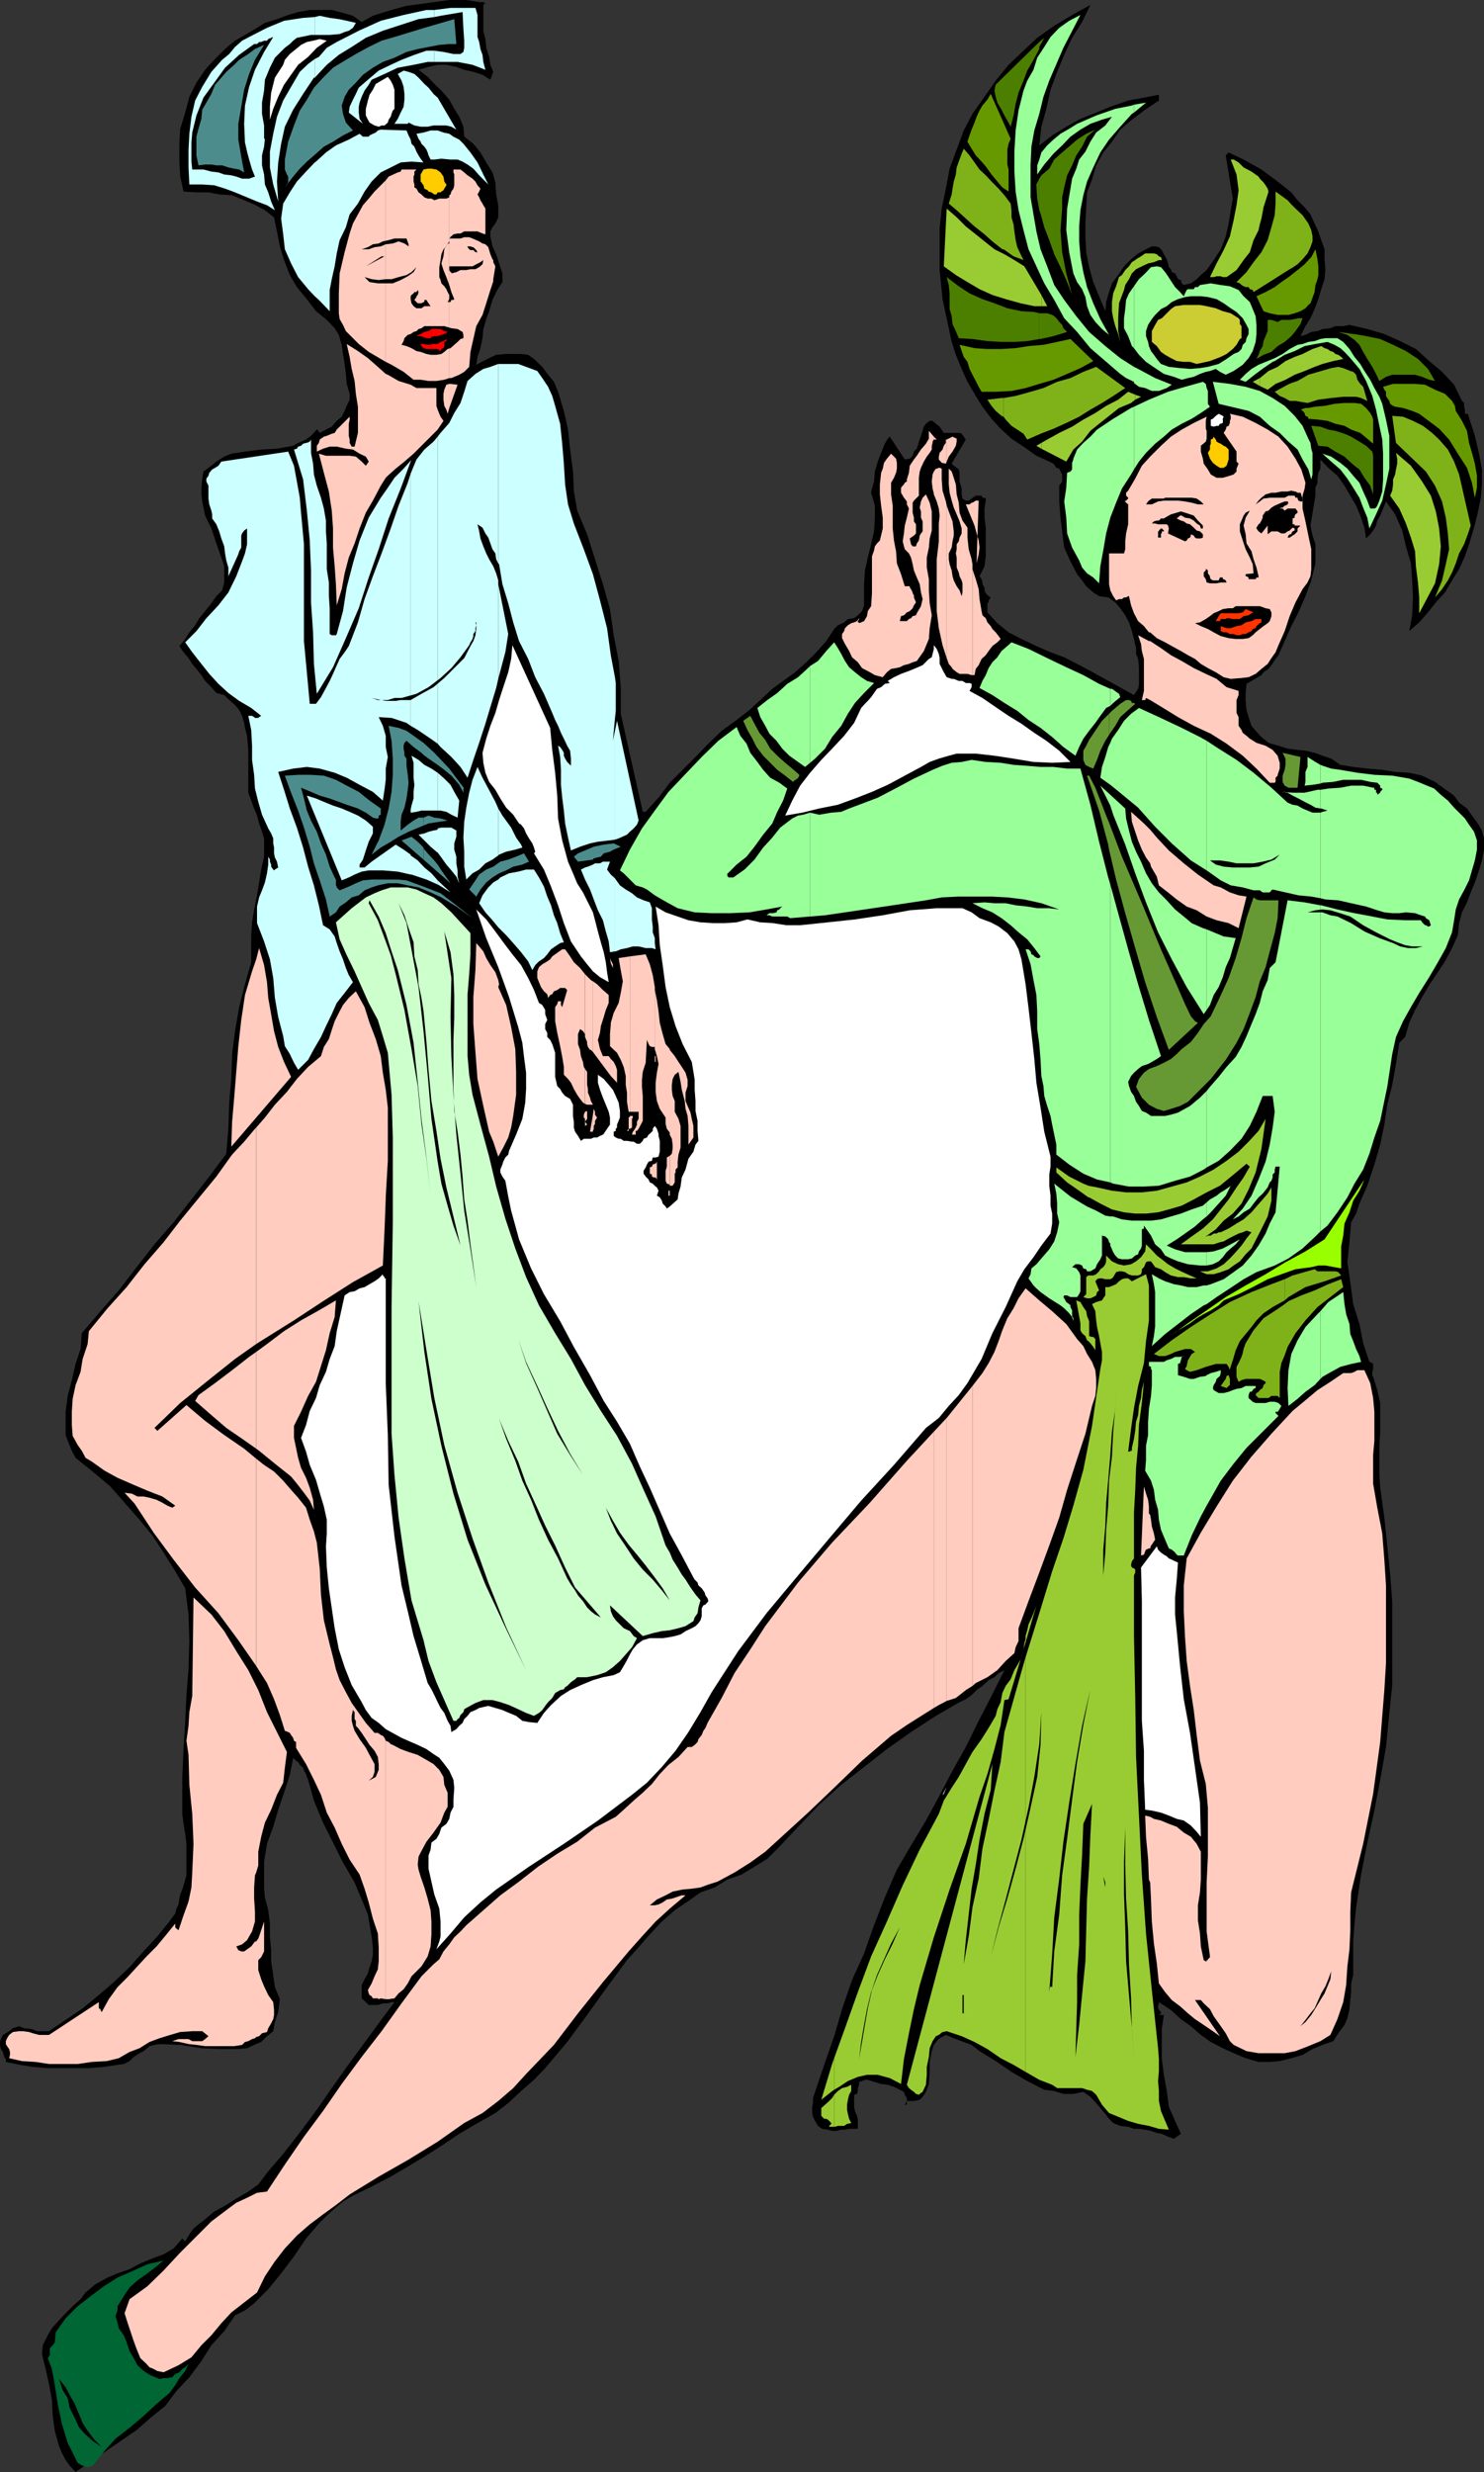
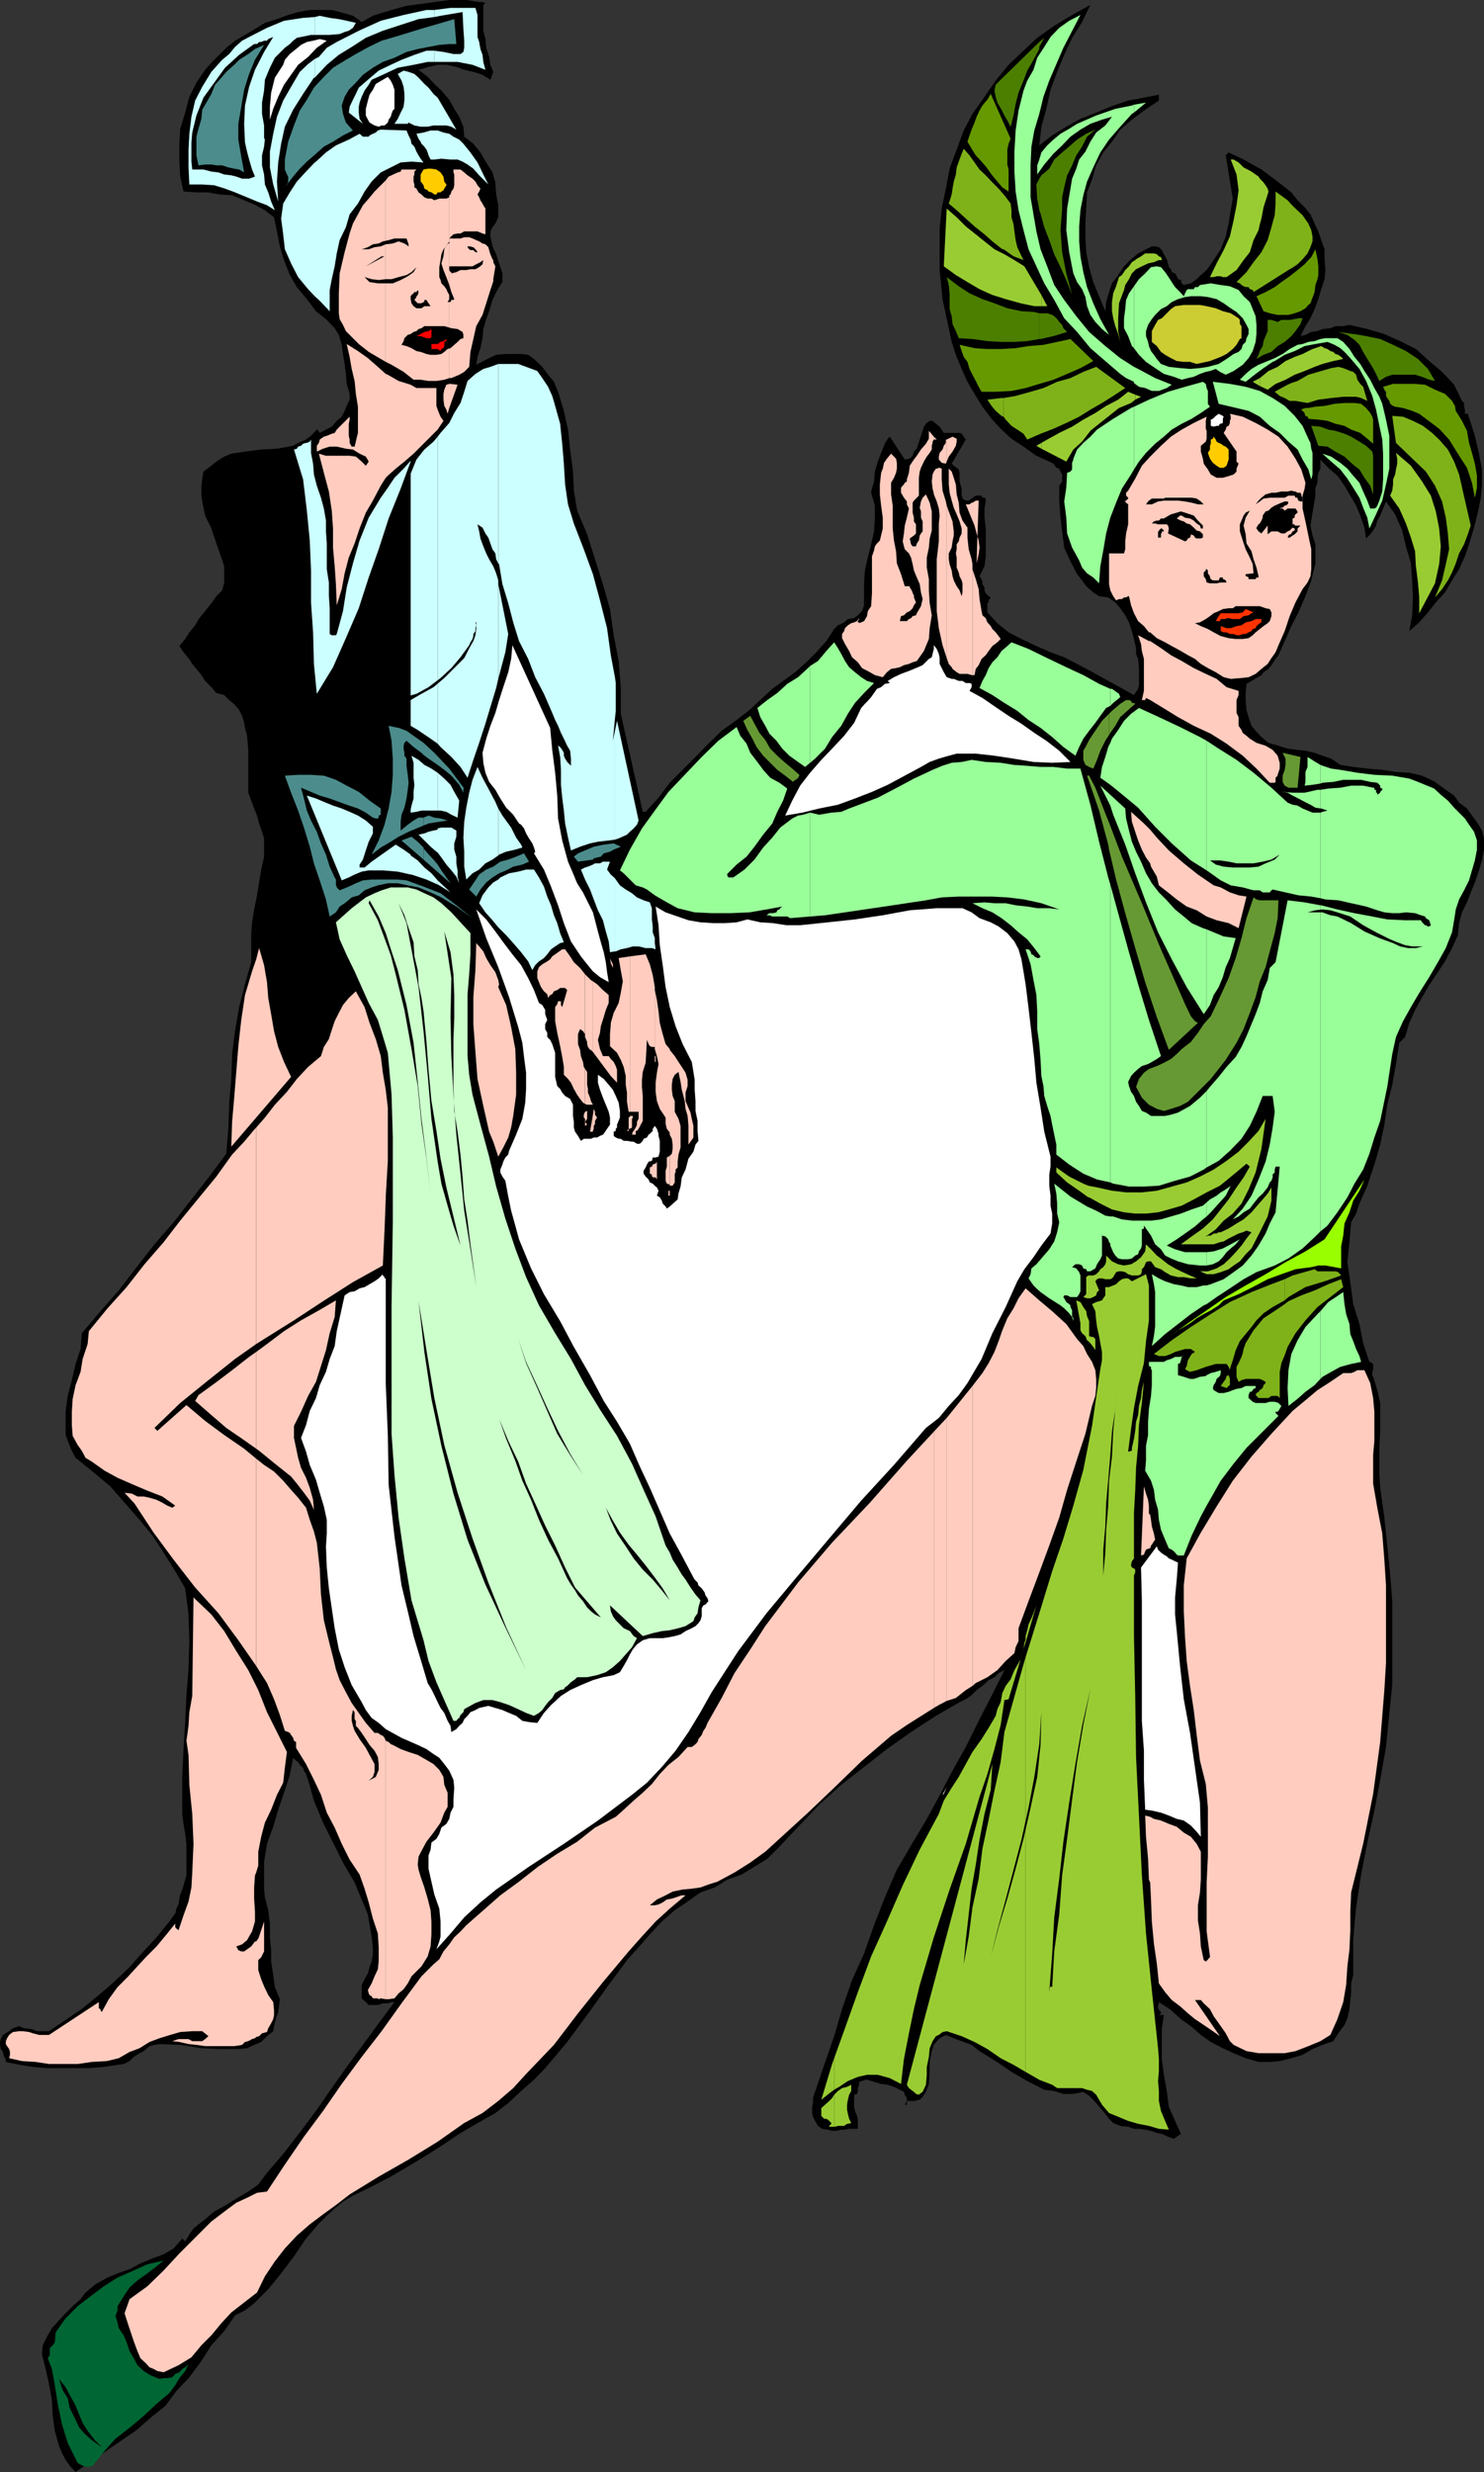
<svg xmlns="http://www.w3.org/2000/svg" width="357.402" height="595">
  <rect width="100%" height="100%" fill="#333333" stroke="none" />
  <path d="M116.402 1.2v6.202l.5 2 .2 2.098.699 2.2.3 1.902.7 1.699-.7 1.898L116.204 18 114 17.3l-2.2-.5-1.898-.698-2.402-.5h-2.098l-2.199.5-2.402.699L103 18.5l1.602 1.7 1.699 1.6 1.902 2.2 1.2 2.2 1.199 1.902 1 2.398.199 2.402 2.199 1.7 1.703 2.097 1.399 2.403 1.5 2.398.699 2.402.199 2.899.5 2.601v2.899l-.7 1.5-.698.898-.5 1v1.203l.5 2.399.898 1.898.703 2.203.797 2.399v2.101l-.797 1.2-.703 1.199-.898 1.898-.801 2.703-.7 1.899-.699 2.398-.199 2.203-.5 2.399-.703 2.101-.297 1.899 1.7-.899 1.398-.703 1.699-.797 2.203-.203h3.797l1.703.203 1.399 1 2 1.899L132 90.199l1.402 1.703 1 2.399 1.399 4.601 1 4.5.5 4.797.699 5.301.203 4.602.797 4.8 2.402 5.7 1.899 6 1.902 6 1.7 6 .898 6.3 1.199 6.2.5 6.3v6.399l5.3 23.601h.7l3.102-3.402 2.699-3.598 3.101-3.101 3.098-3.102 3.102-3.199 3.199-3.098 3.601-2.601 3.098-2.399 2.602-2.402 2.898-2.7 2.602-1.898 2.898-2.101 2.703-2.399 2.399-2.402 2.398-2.7 1.902-2.898.899-.902 1.5-.7.902-.8 1.5-.2.899-.698 1-1 .5-1.403v-5.097l.199-3.301.699-3.102.8-3.199.7-3.098.203-3.101v-3.102l-.902-3.097.199-1 .5-1.7.203-2.402.7-2.398.8-2.102.899-2.2.699-1.198.5-.5 3.601 5.5 1.2-.2.699-.703.3-1 .7-.699.699-2.2.703-2.1.297-1 .5-.7.203-.2.7-.5h.699l.8.7.899.7 1 1.5h3.8l.5.202 1 1.399-3.398 5.8.5.5.7.5.5.399.199.8v2.102l.5 1.7V119l.199 1 .8.5h.7l.699-.5 1-.7h1.402l.2.5h.5l.3.2v.5l-.3 1.902v2.2l.3 2.398v6.902l-.3 2.399-1.2 2.398.5.703.2.797v.403l.5.8v.7l.3.699.7.699.5.3-.5.7v.5l-.301.2v2.202l2.402 2.598 2.7 2.2 3.097 1.6 3.602 1.7L253 157l3.3 1.2 3.102 1.6 3.2 1.7 10.5 5.8 1-1.5.199-.898v-4.3l-.2-2-.5-1.2V156l-.5-2.2-.5-1.898-.699-2.101-.902-1.7-1.2-1.699-1.198-1.402-1.7-1.2-2.199-.3-1.402-.898-1.7-1.5-1-1.403-1.199-1.5-1.601-3.097-1.5-3.301-.5-3.899-.399-3.3-.3-3.903v-3.797l.699-1V114.2l-.399-.699-.3-.7-.7-.198-.699-1-1-.5-3.101-1.403-3.102-2.199-2.898-1.898L241 103.2l-2.2-2.398-2.198-2.899-1.899-3.101-1.703-2.9-1.398-3.101-1.399-3.399-1-3.101L228.5 79l-1.5-7-.7-7V55l.5-4.8 1-4.798.903-4.8 1.7-4.602 1.699-4.598 2.101-4 2.899-4.101 2.699-3.899 3.101-3.8 3.598-3.403 3.3-3.097 4.102-2.903 4.301-2.597 4.399-2.403-2 4.102-2.399 3.8-1.902 4.098-1.7 4.102L253 21.6l-1 4.598-1.2 4.301-.5 4.5 3.102-2.398 3.399-2.102 3.402-1.898 3.797-1.5 3.402-1.403 4.301-1.5 3.797-.699 3.602-.7v1.4l-3.301 2.202-3.2 2.399-2.8 2.398-2 2.903-2.098 2.597L264 39.801l-1 3.398-1.2 3.102-.198 3.601-.2 3.899v3.3l.2 3.598.699 3.602 1 3.601 1.402 3.399 1.5 3.601.2-2.203.699-2.398.699-2.102 1.5-2 1.402-2.097 1.7-1.7L274.101 61 276 60l1.402-.7h.801l.899.2.699.7.5 1 .699 1.202.3 1 .2.899.5.5.203.699.797.3.402.7.301.7.7.202.199.797.5.403 1.699-.403 1.402-1 1-1L290.602 65l1.699-2.398L294 60l1.203-3.098.7-3.101.5-3.2.5-2.8-1.7-10.399.7-.703 3.597 1.703 4.3 2.399 3.903 2.898L311 46.301l1.5 1.898 1.703 1.703 1.399 1.7 1 2.199.898 1.898.703 2.102L319 60v2.402l.203 2.399-.203 2.398-.797 2.403L317.5 72l-.898 2.402-1 2.2-1.2 1.898-1.199 2.402 1.2-.3 1.398-.7 1.5-.203 1.199-.5 1.902-.199 1.2-.5h1.898l1.5-.3 4.3 1 4.102 1.202 3.801 1.7L341 84l3.203 2.902 3.098 2.598 2.902 3.102 1.899 3.898.5.5v.902l.199.7v1h.699l1.703 5.3 1 4.297.7 3.801v3.602l-.301 3.398-.7 3.402L355 127l-1.2 4-1 2.902-1.398 3.098-1.699 2.7-1.703 2.902-2.2 2.398-1.898 2.402-2.101 2.399-2.399 2.101.7-3.8.199-4.301-.2-4.102-.3-4.097-1.2-4.102-.898-3.8-1.703-3.9-2.2-3.1-.398 1-.5 1.202-.5 1.2-.699 1.199-.3 1.199-.7 1.2-.703.902-1 1-.398-2.602-1-2.898-1-2.403-1.399-2.398-1.402-2.399-1.7-2.402-2.199-1.898-1.902-2v2.199l-.5 1-.2 1.199v1.2l-.5 1.202v1.899l-1.198 7.199.5 2.402.699 2.098v4.602l-1 4.097-1.399 3.801-1.699 3.902L311 150.7l-1.598 3.602-1.5 3.398-.699.903-1 1.5-.703.898-1.2.8-.5.7-1.198.7-1.2.702-1.199.7L300 166.8v1.898l.203 2.203.5 1.7.7 2.097 1 1.203 1.398 1.5 1.699 1.399 2.402.699 2.2.7 2.398.3 1.902.2 2.2.5 1.898.702 2.102.7 2.199 1.5 3.101.5 3.399.398 3.601.3 3.098.5 3.402.2 3.098.7 3.102 1.5 2.601 1.902 2 1.398 1.2 1.7 1.898 1.402 1.199 1.699 1.402 1.898 1 1.703.5 1.899v2.699l-.5 2.602-.699 2.398-1 2.902-1 2.399-.902 2.398-1.2 2.403-.699 2.597-.3 2.903-1.399 3.097-1.703 3.203-1.7 2.598-2.097 3.102L342.5 240l-1.7 3.102-1.398 3.097-1 3.403L337 251l-.797 5.102-.902 5-1.2 4.8-.699 4.797-1 4.801-1.402 4.8-1.7 5.102-1.898 4.297-.8 2.403-1.2 2.097-.199 2.403L325 299l-.5 4.8.703 4.802.7 5.3 1.5 4.797.898 4.602 1.5 4.5.699.3.203.2v1.199l-.203.7v1l.203.202 1 3.2.7 3.097v6.903l-.2 3.398v6.7l.2 3.402 1 7.199.699 6.699.699 7 .5 6.402v20.2l-.7 6.699-.8 8.199-1.399 7.902-1.402 7.399-1.7 7.699-1.5 7.7-1.198 7.902-.399 4.097-.3 3.801v8.402l-.5 2v2.098l-.2 1.902-.203 2.2-.5 2.199-.7 1.601-1.5 2-1.198 1.899-2.602.898-2.398 1-2.399 1.403-2.703.8-2.797.7-2.402.199h-2.7l-3.101-.899-2.898-1.203L294.5 493l-2.898-1.5-2.399-1.7-2.402-2.1-2.399-1.7-2.402-2.2-2.898-1.898v.297l-.2.703v.5l.2.2v.199l.5.5v.3l-.5.399h1.199l-.5 3.402v7.2l.5 3.8.699 3.899.5 3.8 1.5 3.399 1.402 3.102-1.699 1.199-1.402-.5-1.5-.7-1.2-.199-1.398-.5-1.402-.3-1.5-.2h-1.2l-1.398-.5-1.902-.203-1.7-.699-1-1-.898-1.2-1.203-1.398-1-1.203-1.398-1.5-1.7-1.199-2.402.5h-2.398l-2.2-.7-2.402-.3-4.098-2.098-3.8-2.203-3.801-2.597-3.899-2.403-1.902-1.5-1.898-.699-2.399-.898-1.902-.801-1.5.8-.7.7-.699.898-.5 1.5-.5 2.403v2.597l-.199 2.903L223 503.5l-.797 1.2-.703.702-1.398.297h-1.7v.903h-.5l.5-.903V505l-.5-.8-.199-.7-1-.5-1.402-.7-1.5-.5-1.598-.198-1.703-.5-1.5-.5h-.7l-.698.3-.7.2v.699l-.3.8v.7l-.2.699-.699.2v2.902l.2 1 .5 1.199.199.898v2.203H204.5l-1 .2h-.898l-1.2.3h-1l-1-.3-1.402-.2-1-.703-.7-1.199-.5-1-.198-.898v-1.5l.199-.903V505l.5-1.5 2.199-6.5 2.402-6.898 1.899-6.5 2.402-7 2.899-6.403 2.398-6.797 2.602-6.703L216 450l3.402-5.8 3.598-6 3.102-5.7 3.3-6.3 3.2-5.7 3.101-6.3 3.098-6 3.101-6.2-1.402.7-1 1-1.398.702-1.5 1.399-1.399 1L234 408l-1.398 1-1.5.7-5.7 3.3-6 3.902-5.8 4.098-11 8.602-5.301 4.8-4.801 5-4.797 5.098-2.902 2.902-3.098 1.899-3.101 1.898-3.399 1.203-3.101 1.899-3.399 1.199-3.101 2.2-3.102 2.1-3.098 2.7-2.902 3.102-2.7 3.097-2.8 3.102-4.797 6.5-4.8 6.699-4.801 6.5-5.301 6.3-2.7 2.802-3.101 2.699-3.098 2.898-3.101 2.403-4.598 2.597-4.101 2.403-4.301 2.898-4.098 2.602-4 2.398-4.101 2.402-4.602 2.399L85 528.5l-2.398 1.402-2 1.7-1.899 1.699-1.902 1.898-3.098 3.602-2.902 4.3-3.098 4.098L64.602 551l-1.7 1.7-1.699 1.702-2.203 1.7-2.398 1.199L54 561.1l-3.098 3.399-2.402 3.8-2.898 3.9-3.102 3.3-2.7 3.602L36.204 582l-3.3 2.902L18.202 595l-1.402-1.5-1-1.398-.899-1.7-.699-1.703-1-3.597-.5-3.602-.203-3.8-.7-3.9-.8-3.6-.898-3.598.199-2.102 1.199-2.398 1-1.7 1.703-1.902 1.598-1.7 1.699-1.698 1.902-1.7 1.2-1.601 2.398-2 2.902-1.602 2.399-1 2.902-1 2.598-1.398 2.902-1.2 2.7-1L41.8 541.2l2.101-2.398.7.699 1-1.7 1-1.398 1.199-1 1.2-.903 2.602-2.2 2.601-1.398 2.7-1.703L59.8 527.5l2.402-1.7L64.3 523l4.101-4.8 4.098-5.298 3.8-5.101 3.602-5.2L83.5 497.5l3.902-5.3 3.801-5.2L95 481.902h-.7l-.898.297h-1.199l-1.203.403h-2.2l-.698-.7-1-.902v-3.2l.699-1.398.8-1.402.399-1.5.5-1.398.3-1.7V468.7l-.3-2.597-.5-2.903-.398-2.398-1.2-2.899-2-4.8-2.8-4.801-2.399-4.801-2.402-4.8-2.2-5.298-1.398-5-.3-.703-.2-.699-.5-.8-.203-.7-.797-.7-.402-.698-.5-.301-.7-.7-.8 4.098-1.399 4.301L67 435.602l-1.2 4.097-1.5 4.102-.698 4.3v6.5l.199 2.098.8 3.102L65 463v3.102l.3 3.3v2.7l.5 3.3.403 2.899 1.2 2.898-.403 3.102-.797 2.398-.402 2.203-1.5 1.2-1.399 1.398-1.699.7-1.703.8-2.098.2h-4.601L48.5 493l-5.098-.8-4.8-.2-1.399.2-1.203.3-1.398 1.2-1 .5-1.399.902-1 1-1.402.699-1.5.199-3.301.5-3.598.3H11.5l-3.598-.3-3.101-.5-3.399-.7v-.698l-.402-.5-.297-1.2-.5-.703-.203-1v-.699l.203-.7.5-1 1.5-.898.899-.703 1.5-.5 1.199.5 1.902.203 1.2.5H11.8l4-2.703 4.101-2.797 3.899-3.203 3.601-3.097 3.801-3.602 2.899-3.3 3.601-3.9 3.098-3.8.699-1 .703-.898.297-1.2.5-1 .203-1.402.2-1 .5-1.2.3-1 .7-2.398v-7.601l-.301-2.399-.399-2.402-.3-2.398v-8.903l.3-6.699.399-6.5.3-6.5.5-6.2.2-6.8-.2-6.398-.8-6.301-2.399-4.102-2.8-4.5-2.7-4.097-3.101-3.801L30 361.699l-3.398-3.898-4.301-3.602-4.098-3.297-.902-1.703-.7-1.699-.8-2.098v-5.601l.5-3.801 1-3.8.902-3.9 1.2-3.6.3-3.798 4.5-5.3 4.399-5 4.3-5.602 4.301-5.5 4.598-5.3 8.601-11 4.098-5.5.5-6 .203-6.298.5-5.703.2-6 .699-5.5 1-5.797 1.398-5.5 1.5-5.3v-6.5l.203-3.102.5-3.098.7-3.402.5-3.098.5-3.101.699-3.102v-4.398l-.5-1.602-.7-2-.5-1.898-.699-1.7-.703-1.902-.7-1.898V180.5l-.3-3.398-.5-1.903-.2-1.199-.5-1.7-.698-1.398-1-1.203-1.399-1.199L54 167.3l-1.898-.5-1.2-1.398-1.5-1.5-.902-1.402-1.2-1.5-1-1.2-.898-1.398L44.203 157l-1-1.5 1.399-1.7 1-1.6L47 150.5l1-1.7 1.402-1.698 1.5-1.903 1.2-1.699 1.398-1.398.5-1.903v-3.898l-.7-2.102-1.198-3.398-1.2-3.602-1.5-3.097-.699-3.403L48.5 119v-1.598l.203-2.203L49 113.5l1.902-1.398 1.2-1 1.898-1.2 1.703-.703 3.297-.5 3.902-.5 3.801-.199 3.899-.7 1.199-.698 1.902-.801 1.2-.899 1.398-1.5v-.203l.699 1 1.5-.797 1.402-.703 1.2-1.398 1.199-1L83 98.902l.5-1.203.703-1.5v-1.398l-.703-2.399L83.3 90l-.3-2.398-.398-2.403L82.3 83l-.7-2.398-1-1.602-1.898-2-2.601-2.098-2.2-2.902-2.402-2.898-1.7-2.903-1.398-3.597-1-3.301-.699-3.602L66 52.301l-2.2-1.7-2.597-1.402-2.402-1L55.902 47l-3.101-.2-2.598-.5h-2.902l-3.098-.198-.8-3.602-.2-3.598v-4.3l.2-3.602 1.199-3.898 1-3.801 1.699-3.399 2.101-3.101 1.7-1.899L52.8 13.2l1.7-1.7 2.102-1.7L59 8.403 61.402 7l2.399-1.5 2.902-.898 2.7-1 2.398-.7 2.8-.5h5.301l2.7.7L85 3.8l2.102 1.5L89.8 3.8l2.8-.899L95 2.2l2.902-.797L103.203.7l5-.699h4.098l3.101.5h.801l.7.2-.5.5" />
  <path fill="#cff" d="m75.8 71.3 1 .9 2.602 2.702v-5.101l.5-2.602.7-3.097.5-3.102.699-3.2 1.5-3.1.902-3.098 2-2.602 1.598-2.898 1.699-2.403 2.203-2.199 4.797-2.398 2.602-.2 2.898.2-.7-.903-.5-.797-.5-.902-.5-1.2-.698-.698-.2-1-.5-1-.5-1.2-6.199-.203-.703.203-.5.5-.7.297-.8.403-.2.3h-1.398l-.8-.703L84 33.602 80.902 35 78.5 36.7l-2.398 2.202-.301.2V71.3M75.8 39.102 73.704 41.3 71.5 43.699l-1.7 2.602L68.204 49l-.5 3.602.5 3.8.399 3.598 1.5 3.402L71.8 66.7l2.402 2.903 1.598 1.699V39.1m0-20.4 2.903-3.098 2.899-2.403 3.101-1.898 3.399-2.2 4.101-1.699L96.5 6l4.3-1.398 3.802-.5v-1.7h-1.899l-5.5 1.2L91.703 5l-5.3 2.402-5.301 2.7-2.399 1.398-1.902 2.2-1 .5v4.5" />
  <path fill="#cff" d="m75.8 14.2-1.597 1.202-2 1.899-2.101 3.601-1.899 3.297-1.5 3.903-.902 4.097L65 36.5v3.8l.8 4.102L67 48.5l-.297-4.8.297-4.598.703-4.5.899-4.102 2-4.098 2.398-3.8 2.602-3.903h.199v-4.5M75.8 8.402h3.602l2.399-.203L83 7.7l1-.297 1-.703.703-1.199L83.5 5l-1.898-.398-2.2-.301L77 3.8l-1.2.3v4.301" />
  <path fill="#cff" d="M75.8 4.102 73 4.3l-4.598.7-4.101 1.7L60 8.901l-1.7.899-1.698 1.5-1.399 1.7-1.703 1.402-2.598 2.899-2.199 3.601L47 24.2l-.898 3.903-.5 4.097-.2 3.801v4.3l.2 4.102h3.101l2.899.2 2.601.8 2.399.899L59.5 47.5l2.402 1 2.399.902 1.902 1.2-.902-2.102-.7-2.2-.8-1.898L63.6 42l-.5-2.2v-2.398l.5-2.101.2-1.899h-.2V30.2l-.5-2.797V24.7l.5-2.898.2-2.602 1.2-2.899 1.203-2.399 2.399-2.402 1.199-.898.8-.801.899-.7 1-.199 2.402-.5h.899v-4.3m28.801 34.3 1.699-.203 2.199.203h1.703l1.2.5 1.199.7 1.398 1 1.402 1.597 2.2 2.203-1.2-2.402L115 39.102l-1.7-2.403-1.698-2.097-1-1-1.399-.7-1-.703-1.402-.297-1.399-.5h-.8v7m0-7h-.899l-1.703.5-1.7.297.5 1.203.5.7.2.5.703.699.5.699.297.7.203.702.5 1h.899v-7m0-1.202h2.898l1.203.3 1.2.7-4.5-7.7-.801-.7v7.4m0-7.4-.2-.198-1.199-1.5-1-.903-1.402-1.5-1-.898-1.399-.5L97.203 17l-1.402.8.902 1.602.5 1.5.2 1.7V24l-.2 1.7-.703 1.402-.7 1.5L95 29.8h3.203l.2-.301 1.398.7 1.5.3H103l1.402-.3h.2v-7.4m0-7.897h5.601l3.598.7 3.101 1.199-.5-1.899-.199-1.703-.5-1.398-.3-1.7L115 8.903v-5.3l-.5-1.7h-6l-3.898.5v1.7l1.5-.301 5.3-.899.2 4.098.199 2.8v1.7l-.2 1-.699.5h-1.699l-2.402-.5-2.2-.3v2.702" />
  <path fill="#cff" d="M104.602 12.2h-1.899l-2.902 1-3.098 1.202-2.601 1.2L91.203 17l-2.601 2.2-2.2 1.902-.699 1.5L85 24l-.797 1.7L84 27.101l3.402 2.699-.8-1.2-.2-1.5v-1.4l.2-1 .5-1.398.699-1.5 1-1.399.699-1.203 3.102-1.398 3.199-1.5 3.8-.7 3.399-.699h1.602V12.2" />
  <path fill="#9f9" d="m273.102 113 1.199-1.898L276 109l2.203-2.2 2.098-1.698 1.902-1.7 2.399-1.402 2.398-1.2 2.203-1.398 2.2-1.5-.5-.703v-3.097l-.301-.7-.2-1-.699-.5-4.3 1.2L281.3 94.3l-4.598 1.898-3.601 1.703V113" />
  <path fill="#9f9" d="m273.102 97.902-.7.297-4.3 2.602-3.899 2.601-1.601 1.7-1.7 1.5-1.5 1.597-.902 2.203v.2l-.297.8V113l-.402.5-.801.3-.2 3.602-.5 3.297.5 3.903.2 3.8 1.203 3.399 1.7 3.101.699 1.7L261.8 138l1.5 1 1.402 1.402.297-4.101.703-3.801.7-4.098 1-3.8L268.8 121l1.402-3.398 2.2-3.403.699-1.199V97.902m.001-5.702 1.199.902 1.5.3 1.601.7h1.7l1.898-.7 1.203-.8-4-1.602-4.101-2.2-1-.5v3.9m0-3.9-3.301-2.1-3.598-2.9-3.902-3.398-3.098-3.8-2.902-3.903-2.399-3.597-1.699-4.5L250.602 60l-1-4.3-.7-4.098-.699-4.102v-7.898l.2-4.301.699-3.899 1.199-4 1-4.101 1.402-3.899 3.399-7.902 4.101-7.898L257.5 5l-2.398 1.7L253 8.901l-1.5 2.399-1.7 2.601-.898 2.899-1.5 2.601-.902 2.399-1.2 4.8-.698 4.801-.301 5.098v4.8l.3 4.802.7 4.5 1.199 4.8L247.703 60l1.899 4.102 1.898 4.097 2.402 4 2.399 4.403 3.101 3.3 3.2 3.899 3.601 3.101L269.801 90l1.402 1 1.899.902v.297-3.898m0-4.501 1.199 1.602 1.699 1.7 2.203 1.5L280.301 90l2.402.7 1.899.702 1.5-.402 1.398-.3 1.5-.7 1.402-.5 1-.2 1.399-.5 1 .7 1.402.7 1.899-.9 2.199-1.5 1.402-1.6 1-1.7.7-2.2.199-1.898V78.2l-.2-2.097-.699-1.7L301 72.7l-1.5-1.398-1.2-1.5-2.097-.899-2.203-.3-2.398-.403-2.602.403-.5.5h-.7l-.3.5h-1.398l-.301.199-.399.8-.3.7-.899-1L283 69.1l-.797-1.199-.902-1.402-.7-1-1-1.2-1-.198-1.398.199-1.402 1.5-1.5 1.398-1.2 1.703V83.8" />
  <path fill="#9f9" d="m273.102 68.902-1.2 1.7-.699 1.597-.203 2.203-.297 2.2V79l1 1.902.899 2.399.5.5V68.902m0-41.8L276 24.699l-2.898.5zm0 0" />
  <path fill="#9f9" d="m273.102 25.2-.5.202-4 .797L264 27.801l-4.598 2L257.5 31l-2.098 1.2-1.699 1.402-1.5 1.398-1.402 1.7-.5 1.702-.5 1.399V42l1.699-2.398L253.703 37l2.098-2 2-2.098 2.402-1.703 2.399-1.398 2.8-1 2.399-.7-1.598 2.098L264 31.902l-1.398 2.2-1.2 2.398-1.5 1.902-.699 2.2-1 2.398-.402 2.402L257 50.2l-.2 5.203.7 5.297 1 5.102.902 2.101 1.2 1.7.8 1.898.399 2.2.8 2.1 1.2 1.7 1.601 1.7 1.7 1.402L265 76.8l-1.7-3.8-1.5-3.898-.898-3.602-.699-3.8-.3-3.598V54.5l.3-3.898.7-3.602.898-3.3 1.5-3.4L265 36.7l2.102-3.098L269.8 30.5l2.8-3.098.5-.3v-1.903M306.5 103l1.703 1.2 2.098 2.1 2.199 1.9 1.203 2.402 1.399 2.398.699 2.402.3-1.203V109l-.3-1-.2-1.398-.5-1-1.398-3.102-1.902-2.398-2.399-2.403-2.902-1.898V103m0-7.2-3.098-1.698-3.402-1-3.797-.7-4.101-.5L293.5 97.2l7.203 1.703 2.7 1.399 2.398 2.199.699.5v-7.2m0-8.699.5-.2 2.402-1.5 2.399-.902 2.402-1.2 2.598-.5 2.902-.5 1.7.7 1.398.8 1 .9 1.402 1.5 2.2 2.6L329 91.7l1.5 3.6.902 3.302.801 3.898.7 3.3.199 3.4v6.202l-.2 2.899-.699 2.199-.5 1.2-.3.5-.403.202h-1l-.7-1.902-1-2.2-.898-2.1-1.5-1.7-1.402-1.7-1.7-1.398-2.198-1.5-2.102-.703 2.102 1.903L322.8 113l1.699 2.2 1.402 2.202 1.5 2.399.899 2.398 1 2.403.5 2.597 1.601-3.398 1.5-3.301.899-3.898.8-3.801v-7.899l-.8-3.902-.899-3.8-.699-1.7L331 93.402l-1-2-1.398-2.101-1-1.7-1.399-1.699L325 84l-1.5-1.7-1.398-.898h-2.899l-1.203.2-1.398.5-1.5.199-1.399.5L312.5 83l-1.898 1-1.7 1.2-1.902 1-.5.202v.7m0-.7-1.2.5-2.198.899-1.7 1L300 90l-1.398 1.402 1.398.5L302.402 90l1.899-1.398 2.199-1.5v-.7" />
  <path d="M65.8 8.902 63.603 12.5l-2.2 4.3L60 20.903l-1 4.5-.2 4.399.2 4.5.5 2.199.5 1.902.703 2.399.7 1.699L60 43h-1.7l-1.398-.5-1.199-.3L54 42l-1.398-.5-1.7-.2L49 40.8h-2.7l-.198-1.898v-4.601l.199-2.399 1-4.101L49 23.5l2.602-3.598 2.601-3.601 3.399-3.102 3.601-2.597h.7l.5-.5h.5l.699-.301h.699l.3-.399.7-.3.5-.2" />
  <path fill="#fff" d="m78.703 9.8-2.402 1.7-2.098 2.2-2.402 1.902L70.1 18l-1.699 2.402L67 23.301l-1.2 2.898-.8 2.602v-3.102l.3-3.398.903-3.602 2-3.097.399-1.2L69.8 13l1.5-1.2 1.199-1 1.402-.698 1.5-.301L77 9.402l1.703.399" />
  <path fill="#4c8c8c" d="m63.602 10.8-2.2 3.602L60 17.801l-1.2 3.8-.698 4.098-.7 4.102v3.8l.7 4.098.699 3.801-1.2-.7-1.199-.198L55 40.3l-1.5-.5h-1.398l-1.2-.2h-1.5l-1.601.2-.5-2.399v-4.5L47.8 31l.699-2.398.203-2.2 1-1.703 1.2-2.097.898-2.2 1.5-1.703 1.199-1.398 1.902-1.7 1.2-1.199L59.8 13l1.601-1.2 2.2-1M85 31.402l-2.398 1.2-2.399 1.5L78 35.3 76.102 37l-2.2 1.902-1.699 1.7-1.601 1.898-2 2.602.8-1.2V42.5l-.3-.5-.5-1.2v-2.398l.8-4.3 1.399-3.903 1.402-3.597 1.7-2.602 1.699-2.898 2.199-2.403 2.402-2.398L83 14.6l2.703-1.6 3.098-1.7 3.101-1.5L95 8.903l7.203-2.203 7.2-2.097.5 6h-1.7l-2.402.199-2.598.5-2.601.5-2.7.699L95 13.902l-2.797 1-2.402 1.399L87.402 18l-1.699 1.902-1.703 1.7-1 1.699-.7 2.101.302 2L83.3 29.5l1.7 1.902" />
  <path fill="#fff" d="m95 26.2-.398.402-.301.8-.2.7-.5.699-.199.699-.8.7h-.7l-.699.3-1-.3-.703-.4-.5-.3-.398-.7-.5-1v-1.6l.5-2L89 22.8l.8-1.198.7-1.403 2.902-1.699.7.902.5 1 .398 1.2v4.597" />
  <path fill="#690" d="m355.203 119.8-.703-3.6-1.2-3.598-2.198-3.403-2.102-3.398-2.398-2.602-3.2-2.398-1.601-1.2-1.7-.699-2.199-.703-1.902-.297-.5-.203-.7-.5-.198-.699-.5-.7-.301-.5v-1l-.399-.5-.3-.698 2.398-.7h5.3l2.403.2 2.399 1.199 2.398 1 .703.699 1 1 .7 1.2.199 1.202 1.5 2.399 1.199 2.398.5 2.903.699 2.398.703 2.602.5 2.898v2.902l-.5 2.399M237.602 94.3h2.199l3.8-.198 3.399-.7 3.3-1 3.403-1L257 90l3.203-1.398 3.098-1.7-5.5-5.3-3.2.699-3.3.699-3.598.3-3.101.5-3.399.2h-3.601v10.3" />
  <path fill="#690" d="m237.602 84-2.899-.2-3.601-.8.5 1.5.5 1.402.898 1.2.5 1.699.703 1.398.797 1.5.703 1.403.7 1.199h1.199V84m0-43.7.199.302 1 1.398 1.402 1.7 1.2 1.402 1.5 1V40.8l-.301-1.2V36l.3-1.398.5-1.2-4.8-10.8L237.8 24l-.2.2v16.1" />
  <path fill="#690" d="m237.602 24.2-1 1.202-.7 1.2-.699 1.5-.5 1.398-.703 1.7-.5 1.402-.5 1.5 1 1.699 1 1.601 1.402 1.5 1.2 1.399V24.199m77.5 76.403v.199l2.398.199 2.203.3 1.899.7 2.199.5 1.601.902 2.2.797 1.699 1.403 1.402 1.199V101l-.203-.7-.5-.898-1-1.203-1.2-1-1.597-.199h-2.402l-2.399.2-2.402.5-2.398.202-1.5.297v2.403m0-2.402h-.7l-1.199.402h.2l.8.8v.2l.2.5.5.199.199.3V98.2m0-24.798.5-.402 1-2.7.199-1.698.5-1.403.199-1v-2.097l-.2-1.7-.5-2.402-1 1.902-.698.7v10.8m0-10.8-.899 1L312.5 65l-1.898 1.5-2 1.402-1.602 1.2-2.2 1.199-2.198 1 1.699 3.601 1.5.5 1.902.399h2.598l1.5-.399 1.402-.5 1.2-.703.699-.797v-10.8" />
  <path fill="#4c7f00" d="m302.602 86.402.5-1 .3-.902.7-1.2.199-1.198.5-1.2.5-1.203V77h.902l1.5.5.899-.5h2l1.199-.2.902-.198h1l-.5 1.398L312 79.7l-1 1.202-1.598 1.399-1.699 1-1.5 1.398-1.902.703-1.7 1m-52.301-4.8h.302l3.101-.7 3.297-1-.2-.203-.698-.699-.301-.8-.7-.7-.5-.7-.699-.698-.5-.301-1.199-.399h-1.902v6.2" />
  <path fill="#4c7f00" d="m250.3 75.402-1.198-.3-3.102-.2-3.398-.703L239.5 73l-2.898-1-3.102-1.398-2.598-1.7L228 66.7l.5 1.903.203 2v3.8l.5 1.7.2 1.898.8 1.7.7 1.702 3.3.2 3.598.5 3.402.199h3.098l3.101-.2 2.899-.5v-6.199m-.001-24.801.302.8.898 3.297 1.203 3.102 1.2 3.398 1.5 3.102 1.398 3.101L258.203 71l-1.402-5.2-1-5.1-.399-5.298.399-5.203V47.5l.5-2.398.699-2.903 1.203-2.398 1-2.399 1.399-2.101 1.199-2.399 2-1.703-2.2 1-2.199 1.403L257.801 35l-2 1.7-1.899 1.702-1.199 2.2-1.902 1.597-.5.801v7.602" />
  <path fill="#4c7f00" d="m250.3 43-.698 1.402.199 3.399.5 2.8V43m-.001-31.7 1.2-2.198-1.2 1zm0 0" />
  <path fill="#4c7f00" d="m250.3 10.102-9.3 9.097-1.2 1.203-.3 1.399.3 1.5.403 1.398 1 1.703.7 1.399.699 1.199.8 1.5.7-2.7.5-2.8.699-2.7 1.199-2.898.902-2.402 1.5-2.598 1.399-2.601v-1.7m75.902 102.001 1.2.898 1.199 2 1.398 1.902.703 2.098v-9.3l-.203-1-1.5-1.4-1.598-1-1.199-.698v6.5m0-6.5-.8-.5-1.602-.7-2.2-.703-1.699-.297L318 102.7l-2.2-.199 1.7 4.8 2.203.2 1.899 1.2 2.199 1.202 1.601 1.5.801.7v-6.5m0-23.803 1.2 1.2.898 1.7 1 1.702 1.199 1.899.902 1.699.801 1.7 1.598-1 1.5-.5h5.5l1.699.5 1.703.702 1.399.297-1.7-2.898-2.402-2.399-2.898-1.902L335.5 83l-3.098-1.398-3.402-.7-2.797-.5v1.399m0-1.399h-.3l-3.602-.5 2.199.7 1.402 1 .301.199v-1.399" />
  <path fill="#7fb219" d="m351.402 114.2 2.801 12.3-.703 2.102-.898 2.398-1.2 2.2-.8 2.402-.899 2.199-1 1.898-1.402 2.102-1.7 2 1.7-4.102.902-3.898.797-3.602-.297-3.797-.5-3.8-.902-3.903-1.7-3.797-2.199-3.402-7.199-6.898-.902-6.5 2.601.199 2.399 1 2.402 1.199 2.2 1.7 1.699 1.6 2.101 2.4 1.5 2.902 1.2 3.097m-109.7-13.899.5.7 1.399 1.5 1.398.902 1.5 1 .902 1.399 3.2-1.399 3.101-1.203 3.098-1.398 3.101-1.5 2.7-1.7 2.8-1.601 2.7-1.7L271 93.403l-7-5.101-3.098 1.199-3.101 1.5-3.2.902-3.3 1.5-3.098.899-3.601 1-2.899.5v4.5" />
  <path fill="#7fb219" d="M241.703 95.8h-.5l-3.402.4 1 1.5 1 1.202 1.402 1.2.5.199v-4.5m0-35.801 2.399 1.7 2.398.902-.7-1.403-.8-1.699-.398-1.7-.301-2.1-.2-1.7-.5-1.7v-1.698L243.403 49l-1.5-2-.199-.2V60m-.001-13.2-1.203-1.398-1.5-1.5-1.598-1.703-1.5-1.398-1.199-1.7-1.203-1.699-1.398-1.601-.5 1.199-.7 1.902-.5 1.399-.199 1.699-.5 1.7-.3 1.702-.2 1.399L228.5 49l1.902 1.602 2.2 2 2.101 1.898 2.399 1.902 1.898 1.7L241.402 60h.301V46.8M311 96.5h1l2.902.5 2.598-.8 3.102-.4 2.898-.3h3.102l1.199.3 1.5.7-.301-1-.398-1.398-.301-1-.7-.7-.699-1-.3-1.203-.7-.699-.699-.2-1.703-.698-1.2-.301-1.698.3-2.399.7-3.101.898-2.602 1.5-1.5.5V96.5m0-4.3-.898.402-2.2 1.199-.902.5 1.203 1 1.2.5 1.199.699H311v-4.3m0-27.598 1.5-1 1.203-1.2 1.2-1.402.699-1.5.5-1.398v-1.2l-.301-1.5-.7-1.601-1.398-2L312 50.199l-1-1v15.403m0-15.402-.898-1-2.899-2.098V49L307 51.8l-.797 2.9-.902 3.1-1.5 2.9-1.899 2.402-1.699 2.398-2.402 2.402.8.297.399.403.5.3.5.2h.703l.297.5.703.199.2.5 4.597-2.899 4.102-2.601.398-.2V49.2" />
  <path fill="#ffccbf" d="m61.703 490.3.7-.198.699-.7 1.199-.3.3-.903.7-1.199.5-1 .199-1v-1.2l-.2-1.898-1.198-1.703-1-2.097-.7-1.7-.699-2.203v-2.398l.7-.7.699-1.402V462.5l-1.2 3.602-.199.5-.5.699v23m0-23.001h-.3l-.903 1.2-1 .7-.7.5h-.698l-.7-.298-.5-.902 1.399-.5 1.199-1 .5-.898.703-1.2.7-2.402v-2.398l-.2-3.102v-2.7l.2-2.898.3-.703v-44.898L59.801 402l-2.899-4.598-2.902-4.8-3.098-4-4.3-4.102-.301 23.7-.7 3.902-.199 3.3-.5 3.598.5 3.402.2 7.2.699 7 .3 7.199-.3 6.898-.2 3.602-.699 3.398L44.203 461 43 464.602l-.5-.403-.297-.297V463l-2.101 2.602-2.399 2.898-2.402 2.402-2.399 2.598-2.199 2.402-2.402 2.399-2.098 2.898-1.703 3.102-.297-.5v-.2l-.402-.199v-1.5l-12 7.899H9.402l-1.5-.399-.902-.3-1.5-.2h-.898l-1.5.2-.899.699-.5.8-.3.7V492l.3.5.5.7.2.702v.7l-.2.8 3.098.7 3.3.199 3.2.5h6.902l3.399-.5 3.601-.2 2.899-.699 2.601-1.5 2.399-.902L36 491.5l2.402-.898L41 489.8l2.402-.7 2.899-.199h2.402l1.5 1.2-.8.699-.7.5h-2.402l-.899-.5H43l-1.5.5 1.703.199 2.2.5 1.898.2 2.101.3h7l1.899-.3.699-.7.8-.2.903-.5.7-.198.3-.301v-23m0-16.6.5-1.7v-3.3l.7-3.598.898-3.403 1.5-3.097L66.703 432l1.5-2.898.399-3.602.5-3.8-2.399-4.798-2.402-4.8-2.098-5.301-.5-1v44.898" />
  <path fill="#ffccbf" d="m61.703 401 .5.8 2.098 3.302L66 409l1.402 3.8 1.2 3.802.8.3.399.2.3.5.5.699.2.699.5.3v1.4l2.402 3.902 1.899 3.8L77.3 432l1.402 4.3 1.899 3.602 1.699 3.899 1.902 3.8 2.399 3.598 1.199 3.403 1 3.3 1 3.899 1.2 3.601.203 3.297v3.403L91 474l-.797 1.7-.703 1.702-.898 1.598.199.8.199.4.5.3.3.5H91l.203.2.5-.2 1.2.2V419l-.301-.7-.399-.5-.5-.198-.703-.5h-.797l-2.101-2.403-3.399-4.797-1.402-2.601-1.5-2.899-.899-2.601-.699-2.899-.8-3.101L78 390l-.7-6.2-.3-6.3-.7-6.2-.698-2.698-1-2.801-.899-2.899-1.902-2.402-1.7-1.898-1.898-2.2L66 354.2l-2.398-1.597-1.899-1.5V401" />
  <path fill="#ffccbf" d="m61.703 351.102-2.902-2.403L54 345.402 49.402 342l-4.5-3.8-7 6.202-.699-.703 6.2-6 6.8-5.5 6.399-5.097 5.101-3.602v-52.098l-.3.297-2.602 3.102-2.899 3.101-3.8 5.297-4.102 5-4.598 5.602-4 5.199-4.601 5.3-4.301 5.5-4.598 5.102-4.5 5.5-.3 3.098-1.2 3.602-.5 3.097-1.199 3.203-.703 3.297-.2 3.102V343l.2 2.602 1.203 2.199 1 1.398.899 1.703 1.5.899L25.203 354l3.098 1.7 3.902 1.702 3.297 1.399 3.602 1.398 3.101 2.203-.703.5-1.2-.5-1.198-.703-1.399-.699-1.703-.5-1.398-.3h-1.5l-1.399-.7-1.703-.2 2.402 2.602 4.598 7 4.8 6.5 5.2 6.7 5.602 6.199 4.8 6.5L61.703 401v-49.898m0-2.402.7.5 3.8 3.1 3.899 3.102 1.398 1.7 1.703 2.199 1.399 1.898 1 2.203-.2-2.402-.8-2.898-.899-2.403-1.203-2.398-.7-2.399-.5-2.402-.5-2.398v-2.903l1.7-3.398L74.203 336l1.899-3.398L78.5 325l.902-4.098 1.2-3.902.3-4-4.101 2.402-4.301 2.399-4.098 2.601-4.101 3.098-2.598 1.902V348.7" />
  <path fill="#ffccbf" d="m61.703 325.402-1.703 1.2-4.098 3.199-4.101 3.101-4 2.899-.801 1.398 3.902 3.403 3.598 3.097 3.8 2.602 3.403 2.398v-23.297m0-1.902 1.899-1.2 7.199-4.5 7-4.6L85 308.601l7.203-4 .399-8.403.3-7.699v-26.2l-.699-4.1-.5-4-1.203-4.098-1.5-3.903-1.2-3.797-2.097-3.8L84 240.199l-1.398 1.703-1 1.899-1 2-.7 2.101-.699 2.2L78 252l-.7 2.2-3.097 2.6-2.703 2.9-2.398 3.1-2.899 3.102L63.801 269l-2.098 2.402V323.5m0-54.5 8.399-9.8-1.7-3.598L67 252l-1-3.8-.7-4.098-.698-3.903-.301-3.797-.7-4.101-1.199-4.102-.699 2.703V269m0-38.098-1 2.899L59 239.5l-.898 6-.7 6.3-1 12.4-.5 5.8-.199 6 6-7v-38.098M92.902 481.2h.7L95 481l1-1.2 1.203-1 1-1.398.899-1.703 2.398-2.398 1.5-2.399.703-2.402.2-2.898V462.5l-.2-2.7L103 457l-.797-2.7-.902-2.6-.5-1.7-.2-1.2.2-1.898.5-1 1.402-2.601 1.7-2.2 1.699-2.402.898-2.398.8-1.399V431.5l-.8-1.898-.2-1.903-1-1.699-1.398-1.398-1.699-1-2.101-1.2-2.2-.703L96.5 421l-1.898-1-.5-.2-.5-.5-.7-.3v62.2m0-192.7v-.5l.5-8.598v-12.8l-.5-4.301V288.5m0-173.5.5-.5 1.899-1.7 2.101-1.698 2.2-1.903 1.898-1.898 1.703-1.7 2.2-2.199 1.398-2.101-.7-1-.3-.7-.399-1-.3-.902v-4.297H100.3l-1.399-.8L96 91.699l-2.598-1.5-.5-.199v25m0-25L91 88.3l-2.398-2.1-2.399-1.7-2.703-1.7.703 3.102.5 2.899.7 2.898.3 3.102.5 3.101v6.297l-.8 3.301h-.7l-.5-.898v-.801l-.203-.899V102l.203-1v-.7l-3.101 3.102-.5.797-.7.203-1.199.5-.703.2-1 .699-.2.8-.5.7v1.398l1.5-.699 1.602-.5h1.7l2.199.5 1.699.2 1.602 1 1.5.702.699 1.2-.7 1-1-1-1.398-1.2-1.5-.203H78.5l-1.7-.5 1.2 4.602 1.203 4.5.7 4.601.3 4.297v4.602l.399 4.5.3 4.3.2 5.098 1.199-3.898L83 138l1-3.8 1.402-3.4 1.2-3.6 1.5-3.798L89.8 120.5l1.902-3.598 1.2-1.902V90m0-2.898 1.399.699 2.902 1.699 2.399 1.902h1.699l1.902.297h1.899l1.898-.297 1.203-.402V47v.5l-.703.3h-1.7l-1.198.4-.7-.4H103l-.797-.3-.703-.7-.7-.5-.5-.898-.5-.3v-.7l-.198-.703V42.5l.199-.5v-.7l.5-.5h-3.598l-.203.5-.7.2-2.198 1-.7.902v43.7" />
  <path fill="#ffccbf" d="m92.902 43.402-2.699 2.7-1.402 1.699-1.399 1.601-1.199 2.2L85 53.8l-.797 2.398L83 60.7l-1.2 5.102-.198 4.8v4.801l.199 1.399.8 1.398.7 1.5 3.101 3.102 2.399 1.898 2.902 1.703 1.2.7v-43.7m15.3 54.797 2-5.598-1.703-.2h-.297V98.2m0-5.798-.703.2-.5 1.199-.2 1v1.398l.2 1.5.5.903.3 1 .403-1.403v-5.797m0-1.402h.5l1.899-.8 1.199-.7L113 88.3l.3-3.6.7-3.098.703-3.102 1.5-2.7.899-2.8 1-3.2.699-2.1v-5.098l-.2-.2-.5-1.203-.3-1-.2-.699-.699-.7-.699-.198-.8-.5-.7-.301-.902-.399-.801-.3h-1.2l-.898.3h-2.699V91" />
  <path fill="#ffccbf" d="m108.203 57.402.297-.3v-.2h.203l.5-.5 1-.203h.7l.898-.5H115l1.203.5.7.203V50.2l-.5-.797-.2-.402-.5-.8-.3-.7-.403-.7.402-.698.301-.7-.703-.8-.5-.903-.7-.699-1.198-.8-.801-.7-.899-.7h-1.699v.7l.2.5v2.602l-.2.8-.5.7-.203.699-.297.199v10.402M118.8 274.8l1.2 3.602 1.203-2.203 1.2-2.398.699-2.399.5-2.8.699-5.102V258l-.2-5.5-1-5.3-1.199-5.298-1.902-4.3.203-.7-.203-1-.7-1.902-.5-.7v41.5" />
  <path fill="#ffccbf" d="m118.8 233.3-.698-1-1-1.698-.7-1.602-1-1.2-.699-.8-.203 6.5-.5 6.5v6.5l.5 6.7.5 6.5 1.402 6.5 1.399 6.202 1 2.399v-41.5M118.8 67.7v-.5l.5-3.098-.5-1v-.5 5.097M140.902 271.2v-.2l.5-.3-.5-.7v1.2m0 0-.3.5.3-.5m0-1.9v.7l.5-.7v-1.898l-.5.2v1.699m0-1.699-.3.699V269l.3.3v-1.698m0-1.902.5.202h1.399l-.5-.902-.2-.8-.5-1.2v-.898l-.199-1V258l-.5-.7v8.4" />
  <path fill="#ffccbf" d="m140.902 257.3-.3-.5-.2-1.198-.5-1.403-.199-1.5-.5-1.398v-2.399l.5-1.203.7.5.5.703V234.5l-1.2-1.5-1.5-1.398-.902-1.403-1.2-1.699h-.699l-1 .7-.699.5-.703.5-.5.702-.7.5-1.198.7-.801.699-.399 1v1.601l.399 1 .5 1.2.699 1 .8.699.2.898.5-.699.5-.2.402-.698.801-.301.7-.5h1.199l.5.5-1.2 4.101-.3-.5V241h-.7l-.199.7-.5.702v3.399l.5 2.8.7 3.2.5 2.601.398 2.399v1.898l1 1 .699.903.703 1.5.797 1.398.703 1 .7.902.5.297v-8.398" />
  <path fill="#ffccbf" d="M140.902 248.902v.7l.5 1.199v.5l.2.699.5.7h.199l.5.5v-17l-.5-.298-1.399-1.402v14.402M142.8 272.2l.2-.5v-.7l.3-.5v-.7l.5-.8-.5-.7v-.698l-.3-.7-.2 1.399v3.898" />
  <path fill="#ffccbf" d="m142.8 268.3-.698 4.102h.699zm0-15.1 4.302 5.8v-4.098l-.5-.703h-1.399l-.703-1.699-.5-2.2.5-1.698.203-1.602.7-2.2.5-1.698.699-1.7V239.5l-1.399-1.2-1.402-1.398-1-.703v17" />
  <path fill="#ffccbf" d="m147.102 259 1.5 1.602V257.5l-.301-.898-.5-1-.7-.7V259m.001-7 1.5 1.402.898 1.7.703 1.699.5 2.199v2.102L151 263v2.2l.402 2.402h.301v-37.403l-2.703.403.5 2.898.5 2.7-.5 2.8-.5 2.402-1.2 2.399-.698 2.398V252" />
  <path fill="#ffccbf" d="m147.102 246.5-.2 2.402v2.899l.2.199v-5.5m0-14.7.5 1.2v-.898l-.5-1v.699m0-.699-.2-.5.2 1.199zm4.601 40.598.5-.298v-2.101l.2-.301v-.398h-.7v3.097m0-2.899-.3.2v2.7l-.403.5h.402v-.5h.301v-2.9" />
  <path fill="#ffccbf" d="M151.703 267.602h2.098v1.699l-.399.699v.7l-.3.702-.5.797-.2.203-.199.7h.899v-.903h.3l.399-.5 1-1.898v-6l-.2-2.2v-1.699l.2-1.902.699-2.2.3-5.5.403 1 .297.5.5.2h.703v.5-14.898l-.5-2.903-.703-2.597-1-2.403-3.797.5v37.403m6 15.8h.2l.3.5v-4.3l-.3.5h-.2v3.3m0-3.3-.5.199-.203.5-.5.199v1.5l.5.2v.5h.203v.202h.5v-3.3m0-24.5h.2v-1.403h-.2v1.403" />
  <path fill="#ffccbf" d="m157.703 252.5.5 1.7.399 1.902-.399 2.097-.3 2.403v2.199l.3 2.199.7 1.902L160.3 269v1.5l.3 1.2.7.902V252.5l-1-1.2-.7-2.398-.699-2.703-.3-2.797-.399-2.703-.5-2.398V252.5m3.598 34.102h-.3v1.199h.3v-1.2m0-1.499v.3h.7l.5-.8V282.5l.203-.3v-.7l.5-.5v-1.398l.2-1.7.5-1.703V271l-.5-1.7-.903-1.698V265l-.5-1.2-.2-1.5v-1.198l.2-1.403.5-1 .902-.699.5 2.402.301 1.899.7 2.699.199 1.902.5 1.7.199 2.398v4.5l1.199-1.7V271l-.398-1.7-.301-1.5-.7-1.6-.5-1.2v-2l.5-1.598v-1.5l-.5-1.703-.898-1.398-.8-1.2-.903-1.402-1.2-1.5v-.199 20.602l.5 1 .2 1.398v1l-.2 1.2-.5.5v6.902" />
  <path fill="#ffccbf" d="m161.3 278.2-.698.402v2.199l-.301 1v2.398l.3.703.7.2v-6.903" />
  <path fill="#fc0" d="m107 43.7.5.702v.2l-.5.8-.2.399-.5.3-.198.2h-.7l-.3.5h-.5l-.7-.5-.699-.2-.203-.3-.797-.399-.203-.8-.5-.7-.2-.203V42l.7-1.2 1-.198h.902l1.2.199 1 .699.699 1 .199 1.2" />
  <path d="M98.402 58.8v.5l-1-.698-1.402-.5-1.398.5-1.7.199-1.199.5-1.5.199-1.402.5h-1.7l1.5-.5 1.2-.7 1.402-.198 1-.5 1.399-.301L95 57.402h2.902l.5 1.399m11 13.199-.199.2h-.5l-.203.5h-.7l.403-.7v-1l-.402-.7-.301-.698-.5-.7-.7-.703-.198-.797-.301-.703v-2.398l.3-1.7.2-1.402.5-1.199.699-.7.3-.698h.403v-.5L107 60l-.2 1.7-.5 1.702.5 1.598.7 1.7.703 1.902.5 1.699.7 1.699M115 60.7h-.5l-.5-.5h-.7l-.3-.2-.398-.5v-.2h.699l.5.2H114l.5.5.203.2.297.5m-26.898 3.402 3.8-2.403h.7zm0 0" />
  <path d="m116.402 62.602-.199 1-.8.699-.903.5h-1.2l-1 .199h-1.398l-1 .5-1.199.3v-.3h-.203l-.297-.5h-.402.402v-.898h5.598l.902-.5 1-.5.7-.5M87.8 66.7l1.7.5 1.703.202 1.7-.203H94.3L96 66.7l1.902-.5 1.2-.699 1.199-1.2-.7 1.2-1.398 1-1.703.902-1.898.797H91l-2-.297-1.2-1.203m13 3.6-.198.7-.301.3v.2l-.5.7.8.8h.899l.5-.3h.203v-.5h.5l.297.5.703 1h-1.5l-.703.5h-1.2l-.698-.5-.5-.7-.2-1v-.7l.2-.3.5-.398.199-.301h.5l.3-.5.2.5M300.203 78.2l.5 1v1.202l-.5 1-.203.899-.7.699-.3 1-.7.7-1.198.5-1.7 1.202-1.902 1.2-2.598.699-1.902.3-2.398.2-2.399-.2-2.703-.3-1.898-.7-1-1.199-.7-1-.699-.902-.5-1.2-.203-1-.5-1.398V79.7l.5-1.5.902-1.398.801-1 1.399-1.399L281 73.7l1.203-1 1.5-.699 1.7-.5 1.398-.2h2.402l1.7.2L293 72l1.703 1 1.7 1.2 1.398.902 1.5 1.5.902 1.597" />
  <path fill="#cc3" d="m298.3 76.602.302.398v1l.398.5v2.902l-.398.2L297.8 83l-.899 1-1.5 1.2-1.402.702-2.598 1-3.199.7-1.601-.5h-1.5l-1.7-.2L282 86.2l-1.398-.797-1-.703-1-1.398-1.2-1V79.7l.801-1.5.7-1.199.898-.398 2.199-2.2 1-.703 2.102-.297H289l1.602.297 2.199.5 1.699.703 1.902.5 1.899 1.2" />
  <path d="m106.3 85.2-1.198.202h-1.399l-1-.203-1.402-.5-1-.199-1.2-.7-1.199-.5-1.199-.3.5-.898.2-.7.8-.8.7-.2.699-.5.699-.203.5-.5.699-.199.703-.5H107l1.703.5 1.5.2 1.2.702.199.7v.8l-.7.2-.699.699-.8.699-.903.8-.7.2-.8.7-.7.5" />
  <path fill="red" d="M103.902 84h1.5l.7.5.199-.5.5-.2.199-.5v-1l.5-.198v-.5l-.7.5-.698.199-.7.5h-1.5V84" />
-   <path fill="red" d="m103.902 82.8-.199.2H103l-1-.2h-.7l.2.5.5.5.703.2h1.2v-1.2m-.001-1.698.7-.2h.8l.899-.3.699-.2.8-.5-.8-.203-.898-.5h-2.2v1.903" />
  <path fill="red" d="m103.902 79.2-.699.5-1 .202-.902.5-1 .5h1l1.402.5h1l.2-.3v-1.903" />
  <path fill="#cff" d="M98.902 210.5h.2l3.601 1.2 2.7 1.202v-1l-1.5-1.703-1.7-1.398-1.601-1.7-1.7-1.199v4.598m0-4.598v-.203l-1.699-1.199-1.902-1.2-5.801 4.102-1.7 1.399h-1.198v-.7l.8-1.199.7-2.203.699-2.097 1-2V199l-1.7-1.5-1.898-1.2-2-.898-1.902-.8-2.098-.7L78 193l-1.898-.8-2.2-.7 8.399 20.402L84 211.2l1.402-.699 1.7-.7 1.699-.3h3.402l3.598.3 3.101.7v-4.598m0-10.301 1.399-.2 1.199-.3h3.902V186l-1.5-1-1.699-.898-1.402-1.2-1.7-1 .5 1.7v3.597l.2 1.703-.2 1.7v1.597l-.5 1.703-.199 1v.7m0-20.902 1.7 1 3.101 2.1 1.7 1.2v-73.898l-1 1.199-2.2 1.898-1.902 2.403L98.902 114v60.7" />
-   <path fill="#cff" d="m98.902 114-.699 2.2L96 121.7l-1.898 5.5-2.2 6-2.101 5.5-2 5.5-1.598 5.6L84 155.5l-1 1.5-1.2 1.602-.898 2-.699 1.597-.8 1.703-.903 1.7-1.2 2.199-1.198 1.601h-1.5l-.7-7.601-.699-7.5V131l-.703-7.598-.297-3.601-.703-3.899-.7-3.8-1.398-3.403-16.101 2.403-.7 1-.8.5-.7.398-.699.8-.199.7-.5.7v.702l.5 1V120l.2 1.402.5 1.5.199.899v1l1 1.398.699 1.703.5 1.7L54 131.5l.203 1.7.297 1.702.5 1.7v2.097l2.402-5.297.2-.703.5-.898v-2.899l.199-.5.5-.703.699-.5V131l-.5 2.2-.7 1.902-1.398 3.597L55 142.602l-2.398 3.097-2.899 3.102-2.402 3.101-2.7 2.7 1.7 2.398 2.199 2.8 1.902 2.4 2.2 2.402L55 166.8l2.602 1.898 2.898 1.703 2.402 1.899-.5.3-.199.2h-.8l-.2-.2-.5-.3h-.902l.699 3.398.203 3.801v3.402l.5 3.598.2 3.3.8 3.2.899 3.102 1.5 3.3.699 1.2.5 1.199v1.2l.199 1v1.402l.203 1 .5 1 .297 1.399-.797.5-.203.199-.2-.2-.5-.698v-.5l-.3-.7v-.5l-.398-.703v1.903l-.301 2.097-.5 2.203-.7 1.899-.699 1.699-.5 2.2v4l1.7 4.402 1.398 4.3.8 4.5.403 4.797.797 4.602 1.203 4.601.399 2.399 1.199 1.898 1 2.102 1 1.699 2.402-2.398 1.399-2.602 1.699-2.898L78.5 247l1.402-2.898 1.2-2.7L83 239l2-2.598-1-1.703-.7-1.699-.698-2.098L81.8 229l-.7-2-.5-1.598-1.199-1.703-1.601-1-1-4.797-1.2-4.8-1.398-4.5L73 204l-1.5-4.8-1.7-4.598-1.398-4.5L67 185.8l3.602-.801 3.3-.398L77 185l3.602 1 2.898 1.2 3.102 1.702 3.199 1.7 2.402 2.097.399-2.597.3-2.403V185l.5-2.8-.5-2.4v-2.698l-.699-2.403-1-2.097 3.098.199L97.902 174l1 .7V114m0-2.898.2-.5-.2.3zm0 0" />
  <path fill="#cff" d="m98.902 110.902-1.699 1.899L95 115l-1.598 2.402-1.699 2.399-2.902 4.8-2.2 5.5-1.601 5.5-1.5 5.801-.898 5.7-1.5 5.5-.2.3h-1l-.5-.3v-6.2l-.199-3.101v-3.102l-.5-3.199v-6.2l-.203-2.898v-2.601l-.5-2.899-.7-2.601-1-2.899-.698-2.703-.2-2.597-.5-2.602v-3.2l-.3.5-.7.302h-.199L73 106.8l-.5.5-.7.199-.3.5-.7.2 2.2 7.202.902 7.5.7 7.2.3 7.199v7.7l.5 7.2.2 7.6.699 7.2 3.902-6.398 3.098-7 3.101-7.2L88.801 139l2.402-6.8 2.399-7.4 2.898-7.198 2.402-6.5v-.2m6.5 102 .399.2 2.699 1.699-1.5-1.399-1.598-1.5v1m0-7.702.899 1.202 1.199 1.7 1.203 1.398 1.2 1.5.699 1.602-.399-1.602v-1.5l-.3-1.7v-1.6l-.5-1.7V203l.5-1.598v-1.5l-1.2-.703h-2.402l-.899.203v5.797m0-5.499-1 .202-1.199.297-1 .403-1.402.3 1.402 1.399 1.5 1.5 1.399 1.199.3.2v-5.5m0-4.598h.7l1.398.3 1.203.7 1.5.699.399-4.102-1.2-2.097-.902-1.7-1.5-1.5-1.598-1.402v9.102m0-16.102.7.8 2.601 2.4 2.2 2.402 1.699 2.597 1.398-4.297 1.402-4.101 1.5-4.602 1.2-4 1.398-4.597.5-2.2V139.7l-.5-1.699-.7-1.7-1-1.698-.698-1.403-.7-1.699-.699-1.898-.3-1.7L115 126.2l1.203.801.7 1.402.699 1 1 2.797.699 1 .199 1.403.5 1v-48l-1.898.699-1.7.5L114.5 90l-1.898 1.7-.801 2.6-.899 2.7-1.5 2.402-1.199 2.399-2.101 2.398-.7.903V179M120 223.2l1.902 1.902 1.7 1.898 1.898 2.2 1.703 2.202 1 2.098.7-1.2.898-.898 1.199-.8.8-.903.903-1.199 1-.7 1.2-.8.898-.2-.899-2.198-.699-2.403-.8-1.898-.7-2.399-.902-2.101-.801-2.399-1.2-2.203-1.198-1.898h-1.899l-1.902.5-2.2.398-2.101 1-.5.5v11.5m0-11.499-1.2.702-1.198 1.2-1.399 1.898-.8 1.902 1.5 2.2 1.699 1.898 1.398 1.7v-11.5m0-5.798.203-.203 1.7-.699 2.199-.5 1.699-.5-.301-.7-1.2-1.698-1.198-2.403-2.102-2.898-1-1.7v11.301" />
  <path fill="#cff" d="m120 194.602-.7-1.602-1.698-3.2-1.399-2.6-1.203-2.598-1.2 3.097-.8 3.102-.7 3.601-.5 3.399-.198 3.8.199 3.399v3.602l.5 3.097 1.5-1.5 1.601-.898 1.5-1.5 1.7-.899 1.398-1v-11.3m0-31.2.5-1.902 1.203-4.5.7-4.398-2.403-12v22.8m0-27.8.203.199.797 4.8 1.402 4.598 1.2 4.602 1.398 4.5 2.203 4.3 1.7 4.399 2.097 4 2 4.602.703 1.699.7 1.398.699 1.703.699 1.399.8 1.699.7 1.2.199 1.902v1.699l-.898-.899-.5-.8-.301-.7v-.703l-.399-.699-.5-.7-.5-.3.5 2.7.2 3.1v3.602l.3 3.098.399 3.102.3 3.097.7 3.403.699 3.097 2.203-.898 2.399-.801 1.898-.398 2.602-.301 1.5-.2v-26.199l-.5 2.399.5-5.301v-10l-1-5.3-.899-6.5-1.703-6.7-1.7-6.3-2.198-6-2.399-6.2-1.402-4.598-.7-4.8-.3-5-.399-4.801-.5-4.801-1.199-4.3-.703-2.4-1-2.198L130.602 91l-1.2-1.7-2.699-1-1.902-.698H120v48M148.102 229h.199l1.199-.5 1.5-.3 1.402-.4h1.399l1.699.4h1.5l.902.3-.199-1.5v-1.2l-.5-1.398V223l-.203-1.7v-2.698l-.5-1.403-1.5-.5-1.598-.699-1.199-1-1.5-.898-1.402-1-1-1.403-.2-.297V229" />
  <path fill="#cff" d="m148.102 211.402-1-.902-.899-1.2.7-1.898h-1.7l-.703.399h-1.2l-.5.3-1.198.5-.7.2-1 .5 1 2.398 1.2 2.403.898 2.398 1 2.602 1.203 2.398.7 2.7.699 2.402.3 2.597 1.2-.199v-17.598m0-9.3.898-.301 2-.899.703-.703.899-.797.8-.902.399-1-5.2-24-.5 2.402v26.2m.001-29.102.199-1.898v-6.7l-.2-1.402v10" />
  <path d="m293.8 92.602 1.602.5-1.601-.5" />
  <path fill="#ffccbf" d="m224.902 411.102 1.2-.7 1.898-1v-68.101l-.2.199-2.898 3.102v66.5" />
  <path fill="#ffccbf" d="m224.902 344.602-6.5 7-8.902 10.097-9.098 9.602-8.199 9.601-7.902 10.5-3.598 5.598-3.8 5.7-3.102 6-3.399 6-.5 1.202-.5.7-.402 1-.797 1-.203.699-.7.699-.698.5h-1l-2.2 2.402-2.402 1.899-2.098 2.199-1.902 2.402-2.2 2.098-2.198 1.902-2.399 2.2-1.902 1.699-5 2.601-4.301 3.399-4.797 2.898-4.601 3.102-4.602 3.601-4.5 3.297-4.098 3.602-4.101 3.601-1.399 1.5-1.5 1.399-1.199 1.699-1.402 1.7-1 1.902-1.399 1.199-1.402 1.398-1.5 1.5-4.797 6.5-4.8 6.703-4.801 6.2-4.801 6.5-4.5 6.5-4.598 6.199L68.602 521l-4.301 6.5-2.399.3L59.5 529l-2.598 1.2L55 531.601l-4.098 3.097L47 538.602l-3.797 3.8-3.8 4.098-3.903 3.8-4.297 3.102L30 556.801l.703 2.199.7 2.102.8 2.398.7 1.902.898 2.2L35.3 569l.699.8 1 .4.902.5 1.5.3L43 569.3l3.102-1.898L48.5 564.5l2.402-2.398 2.399-2.903 2.402-2.597 3.098-2.403 3.101-2.398 1.899-3.899 2.402-3.601 2.399-3.102 2.898-3.097 3.102-2.7L77.8 533l3.3-2.398 3.102-2.403 7-4.297 7.2-4.101 7-4.301 6.398-4.5 4.402-2.398 3.797-2.903 3.602-3.097 3.101-3.403 6.7-7 5.8-7.597 6-7.5 6.2-7.403 3.199-3.597 3.3-3.602 3.399-3.098 3.8-3.203h-.898L161.8 457l-1.2.2-1 .702-1 .5-.898.2H156.5l1.703-1.403 2.098-1 1.699-.898 2.402-.5 2.2-.2 2.101-.3 1.899-.7 2.199-.699 4.101-2.203 3.801-2.398 3.598-2.602 3.402-3.097 6.899-6.301 6.5-6.2 6.5-6.3 7-6 3.8-2.602 3.801-2.398 2.7-1.7v-66.5m-.001-225.801v.2l.7 1.7.5 1.702.199 1.7-.2 1.898v4.3l-.5 4.302v12.5l.5 4.097.899 4.102 1 3.101V121.7l-.2-1-.8-2.597-.2-2.7v-2.601l-.5-.2h-.198l-.5.2h-.2l-.5.699v5.3m0-5.301-.3.7-.2 1.702.2 1.7.3 1.199V113.5m0-7.7h.7l-.7-.698v.699" />
  <path fill="#ffccbf" d="m224.902 105.102-1.199-1.403v1.903L223 106.8l-1.2 1.398-1 1.5-.698.903-1 1.5-.2 1.699-.5 1.601v.5l-.5.297-.199.403-.3.3-.403.5v1.2l.703 1.199.7.898v.703l.5 1-.5 2.2-.5 1.898-.2 1.902-.3 1.899.3 1.199.2.7 1 1 .5 1 .398 1.6.3 1.5.7 1.7.699 1.602.3 2 .403 1.597-.402 1.703-1 1.7-.2.5-.8.199-.399.5-.5.199-.5.5h-1.699l.297-1.2.703-.198.7-.7.699-.3.699-.7.3-.703.5-.699-.5-1.2v-.5l-.3-.5v-.198l-.399-.801-.3-.399v-.3h-1.2l-.902-2.903-1-2.597-.2-2.903-.5-2.597-.3-2.903v-5.5l-.398-2.699v-2.8l.699-1.2.5-1.2.199-1v-1.398l-.2-1-1.198-1.203-1 1.203-.7 1-.3 1.399-.399 1-.3 2.8v2.4l.3 2.7.399 2.902v2.597l-.7 2.903-.699.699-.5.699-.203 1-.5 1.402v8.899l-.2 3.101-.8 1.2-.2 1.199-.698 1.199-1.2.5v-.2h-.3v-.3l.3-.5v-.2l-.5.7-.699.3-.703.2-.797.5-.703.7-.2.702-.5.7v1l.7 1.398 1 1.7.703 1.5 1.399 1.202 1 1.399 1.898 1 1.203.699 1.899.5 1-1.2 1-.8 1.199-.2.902-.198 1-.5 1.2-.301.898-.399 1-.3 1.699-2.403 1.203-2.898.2-2.602.5-3.097-.5-2.903-.2-3.097v-2.7l-.5-2.8v-2.403l.5-2.398.2-2.2.5-1.902v-4.597l-.5-2.102-.903-2-.797.8-.402.9-.301 1.5.3.902v1.5l.403.898v2.402l-.402.5-.301.5-.2 1.2-.5.699-.198.699h-.801l-.399-.5-.3-1.398 1-.7.5-.5V126.2l-.5-.699v-.898l-.301-1.2V121l.3-.5 1.2-1.2V115l.199-1.5.3-.898.7-1.5.703-1.2.7-.902.5-.8v-.9l.199-.698v-.301l.3-.5v-.7M228 409.402l2.203-.703 2.399-1.898 1.601-1v-72.2l-6.203 7.7v68.101m0-251 .5 1.399.703.8.2.399 1 .8.699.4H233l1 .3h.203v-26.7l-.203-1.198-.7-2.403-.3-2.797V127l-1.2-1.7-.698-1.898-.2-2.402-.5-2-.199-2.398-.5-1.602-.5-1.5-.703-.7v3.802l.203 2 .5 1.898.5 1.7.7 1.6.699 1.7.5 1.7v1.202l-.5 1-.2.899-.5.699v1.2l-.199 1 .2 1v2.402l.5 1.199.199.898.5 1 .199.703v2.2l-.2.898-.5-1.398-.699-1-.699-1.403-.3-1-.2-1.398-.5-1.5-.203-1.2V133.2l.703-1.398.2-1.5.3-1.399v-1l-.3-2.402-.903-2.398-.5-1.403v36.703m0-47.301.5-1.2.902-1.203.801-1.398.2-1v-.7l-1-.5-1.403.7v5.3" />
  <path fill="#ffccbf" d="M228 105.8h-.2v.802l-.5.699-.3.898-.7.801-.198.902v.7l.699.8 1 .2.199-.5V105.8m6.203 300 .797-.698 2.8-1.403 2.403-1.699 2-2.2 2.098-1.898.3-1.402.7-1.5v-3.098l2.402-6.5 2.598-6.902 2.402-6.5 2.399-6.7 1.898-6.698 2.203-6.801 2.2-6.7 1.597-6.699.8-2.402.2-1.898v-2.2l-.2-2.101-.8-2-1.2-1.899-.898-1.902-1.5-1.7-2.601-3.6-3.399-3.098-3.101-2.602-3.301-2.898-1.7 2.398-1.198 2.402-1.5 2.399-1.2 2.898-.902 2.602-1 2.601-1.398 2.7-1.5 2.398-2.399 3.102V405.8m0-243.3h.5L235 161l.703-.898.7-1.5 1-.903.699-1L239 155.5l1.203-.898.797-.801-.5-.7-.7-.902-.8-.797-.398-.703-.801-.898-.399-1-.8-.7-.2-1-.5-2.902-.199-2.398-.703-2.399-.797-2.402v-1.2 26.7m0-37.2.5 1.2.5 1.902.2.7.3-8.602H235l-.297.2-.5.3v4.3m0-4.3H234l-.5.402h-.898l1.398 3.399.203.5V121M277 453.102l.203 4.097.2 5.301.5 5.3.699 4.802.5 4.8 1.5 2.098 1.601 1.902 2 1.5 1.899 1.7L287.8 486l2.101 1.402 2.2 1.5 1.699 1.2-6-8.7h1.402l.7.797 1.5 1.403.898 1.699 1.5 2.101 1.402 2 1 1.899.899.898 3.101 1.5 2.899.5h6.3l2.598-.5 3.102-1.199 2.898-1.2 2.402-1.5 1.7-3.8 1.398-4.098.703-4.101.297-4.5.5-4.102.203-4.597v-4.5l.2-4.602 2.898-11.7 2.402-12 1.7-12.5 1-12.5.398-6.5v-18.698l-.399-6.2-.5-6.3-1.199-6.2-1-5.8v-6.903l.297-3.398v-7l-.297-3.301-.703-3.598-1.398-3.101h-1.7l-.699.398-.8.301H323.5l-3.098 2.102-3.101 2-3.098 2.597-2.902 2.403-5.098 5.5-4.8 5.5-4.5 5.8-3.903 6.2-3.797 6.3-3.402 6.2-.7 6.5v6.199l.301 6.3.399 5.7.8 6 .899 5.8.703 6 .797 6.2 1.402 5.601.5 5.7v11.8l-.3 6.2v11.8l.8 6v.2l-.5.5v.199h-.3v.3h-.2l-.5-.3-.699-3.301-.203-3.098-.5-3.203v-3.597l.5-3.102.203-3.098V445.7l-1-1.898-1.402-1.7-1.7-1-1.699-1.402-1.902-.7-1.898-.8-1.7-.4-.902-.5v15.802m0-15.802-1.2-.3.2 5.102.5 5.3.203 5 .297.7V437.3m0-64.6.203-.7.2-.2.5-.8.3-.398-.3-1.5-.5-1.7-.2-1.601-.203-1.2v8.098m0-8.097-.297-.301v-1.7L276.5 361l-.5-1.5-.5-1.7-.7 16.602.7-.203.3-.797.2-.402.703-.3H277v-8.098m0-156.802.203.802 1.399 2.398.5 2.102 2.199 1.699 2.101 1.699 2.399 1.7 2.402.902 2.399 1.5 2.398.898 2.902.7 2.399 1.202 1.902-7.601-1.902-.301-2.098-.7-2.203-1.198-1.7-.5-3.8-2.602-3.398-2.7-3.602-3.1-2.898-3.098-1.602-1.903v8.102m0-8.101-1.5-1.5-3.098-2.798.2 2.399.8 2.398.7 2.102.898 2.199 1 1.902 1 1.399v-8.102m0-31.199 2.8 1.7 3.903 2.402 3.797 2.097 4.102 1.903 3.8 2.398 3.899 2.902 3.3 3.098 3.2 3.402H307l.203-.203v-1l.5-.5v-.199l.5-1.5v-1.398l-.3-1-.2-.7-1.203-1.402-1.7-1-2.198-.7-1.602-1-.797-.698-.902-.7-.301-.703-.7-1v-2.097l-.5-1V168.5l.5-1.2v-1l-2.898-.898-2.402-2-2.598-1.203-2.902-1.398-2.898-1.7L282 157.7l-2.398-1.7-2.602-1.7v14.2m0-14.2h-.297l-2.601-1.398.699 2.098.199 1.7.5 1.902v7.699l-.5 2.199h.8l.2-.5 1 .5v-14.2m0-2.1 1.602 1.402 2 1 1.601.898 2.2 1.2 1.699 1 1.699.902 1.402 1.199 1.7 1 1.898 1 1.902 1.199 1.7.402L299 163.2l1.703-.199 1.7-.8 1.398-1.2 1.5-1.2.902-1.398 1-1.402.7-1.7 1.5-3.398 1.199-3.601L312 145l1.703-3.2 1.2-1.6.699-1.5.199-1.7v-4.8l-.7-3.298-.699-3.402-.699-3.098v-3.101l.5-1.7.2-1.402-1-3.199-1.403-2.598-1.898-2.902-2.2-2.398-2.601-1.7-2.899-1.601-3.101-1.5-3.098-.7.2.5v.7l-.2.5v.5l-.3.699-.5.2-.2.702-.5.797 3.098 4.5v2.403l.5.5-.5 1.199v.699l-.7.7-.898.3-1.703.5H293l-1.398-.8-.7-1.2-1-1.398-.199-1.2-.5-1.703v-1.398l1.2-1 .199-.7V103.7l-.2-.5v-1.898l.2-1-3.102 1.5-2.898 1.601-2.602 1.7-2.398 2.199-2.602 2.601V152.2m0-42.298-2 2.2-1.598 3.097-1.699 2.903-.5.5v.699l.5.5V120l-.5.5-.5.2H271l.203.3.5.402v4.797l-.5 2.203-.203 1.899v1.898l-.297 1h-3.601v7.403l.3 1.5.7 1.398.699 1 .699-.3h.703l.5-.4h.5l.5-.3h.2l.5 2.2.699 1.902 1 1.898 1.398 1.2 1.203 1.5H277v-42.298" />
  <path fill="#ffccbf" d="m235.402 129.102-.199 6.5.5-2.2.2-1.601-.2-1.7-.3-1" />
  <path fill="#fff" d="m294.5 100.102.203.199-.203.5v1l-.5.199h-.2l-.3.5h-.5l-.7.2-.698-.2V101l.5-.2.699-.698.699-.5 1 .5" />
  <path fill="#fc0" d="M295.902 109.2v1.402l-.5 1.5-.699.5h-.902l-.801-.5-.898-.7-.7-1-.5-1.402.5-.8v-.9l.2-.5v-1l.5-.198.199-.5.5.699.199.5.5.3.5.2.703.5.5.199.7.7v1" />
  <path fill="#9c3" d="m345.602 140.402-3.801 7.2V143.8l-.301-3.602-.5-3.898-.2-3.602-1-3.297-1.198-3.402-1.602-3.598-2.2-3.101.5-1.2.2-1.5v-1.199l.5-1.203.203-1.199.297-1.398v-1.2l-.297-1.402 3.598 3.102 2.699 3.8 2.102 3.399 1.199 3.8.8 4.098.399 4.301-.398 4.3-1 4.602M250.8 108l6 3.102 1.7-2.903 2.102-1.898 2-2.602 2.101-1.699 2.399-1.898 2.398-1.903L272.402 97l1-.8V95l-1.699-.7-2.402 1.9-2.899 1.5-2.601 1.702-2.899 1.598-2.699 1.7-3.101 1.5-2.899 1.6-1.402.802V108" />
  <path fill="#9c3" d="m250.8 106.602-1.198.699 1.199.699zm0-32.902h1.403l-1.402-2.7zm0 0" />
  <path fill="#9c3" d="m250.8 71-4.097-6.898-2.402-1.5-2.399-1.403L239.5 60l-2.398-1.898-2.102-1.7-2.398-1.902-2.2-2.2L228 50.2l-.7 13.902 2.903 2.097L233 67.902l2.902 1.7L239 71l3.203 1 3.598 1 3.3.7h1.7V71m22.601 25.2 1.399-.7-1.399-.5zm0-31.2.2-.2 1.398-.698 1.5-.7 1.402-.3 1.2-.5h.699v-.2l-.2-.5-.5-.203-.5-.5-.699-.199h-2.101l-1 .7-1.2.702-.199.2V65m0-2.398-.8.5-.7 1L271 65l-.797 1.2-.703.5-.7 2.202-.698 1.7-.301 2.097v2.203l.3 1.7.5 1.898.7 1.902.5 1.899-.5-2.602v-3.097L269.5 73l1.203-3.2.297-1.198.902-1.403.7-1.398.8-.801v-2.398m30 30.3 1.899.899 1.902-1.399 2.399-1L311.8 90.2l2.402-.898 2.399-1 1.898-.7 2.602-.699 2.398-.5-.5-.5-.7-.5-.698-.203-.5-.5-.7-.199-.699-.5-.703-.2-.797-.5-2.101.7-2.399 1.2-1.902.702-2.2 1-1.898 1.399-2.203 1-1.7 1.398-.398.301v1.902" />
  <path fill="#9c3" d="m303.402 91-1.699.902 1.7 1zm0-37 .399-1.398.5-2.7 1-3.101.199-.7-.2-.699-.5-.8-.5-.7-.898-.902v11m0-11-.3-.5-1.7-1.2-1.902-1-1.2-1.198-1.198-.7h-.7L297.801 42l.5 3.8-.5 3.602-.7 3.598-.898 3.902-1.5 3.297L293 63.402l-1.598 3.297h.899L293 66.5h1l.5.2h.902l2.399-1.7 1.699-2.398 1.5-1.903.902-2.898 1.2-2.399.3-1.402V43" />
  <path d="M313.703 120.7h-.5l-.5-.2-.203-.5v-.2h-.5l-.2-.5h-1.5l-.898.5h-3.601l-1.5.2-.899.7-1 .702.7-.902.699-.7 1-.8 1.402-.398h1l1.399-.301h1.5l.898-.2.8.2h.2l.5.3h.703l.2.399v.3l.3.5v.9m-36.301.702H276l.5-.703.203-.199.7-.5h2.898l.3-.2H287l1.203.2 1 .7.7.702H288.5L287 121l-1.598-.3-1.699-.2h-3.402l-1.399.2-1.5.702" />
  <path d="M308.203 122.402h.7l.5.5.699-.5H312l.5.7v.3l-.5.399-.2.3v.5l-.5.2v1.398h.5v.301h1.403l-.5.5-.203.2v.702l-.7.7-.5.3-.698.5h-.5l.199-.5.3-.3H311v-.2l.3-.5.5-.203v-.5l-.5-.199-.698.7-.5.202-.7.5h-.8l-.899-.5h-1.5l-.902.7V126.5l-1.5 1.902-.7-.5-.5-.703V127l.5-.8.301-.2.399-.7.3-.698v-.5l.7-1 .699-.2.703-.703.797-.5.703-.297.899-.402.8-.3h.7l.199.3-.2.402-.5.297h-.199l-.5.5h-.3l-.399.203m-5.101 16.298v.3h-.5l-.2.402h-1.699V139l-.5-.3H300v-.5l1.902-.2-.199-2.2-.703-1.6-1-2-.7-2.098-.698-2.2V126.2l.398-.898.5-1.2.5-.699 1-.5-1 1.7-.5 1.898.5 2.102.203 2.199 1.2 1.898.5 1.903.699 2 .5 2.097m-13.399-12.2v.7h-.5l-.203-.7-.797-.5-.703-.7-.898-.5-1.2-.198-.8-.5h-.399l-.8.699 1 .5.699.199.699.5.8.2.899.8.703.7.797.202.703.7v.8l-.5.2h-1l-.402-.2-.301-.5-.7-.3v.3l-.198.5-.5.2-.301.5-.399.199-4.101-1.899.199-1.203-.2-.699-.3-.3h-2.098l-.699-.2h-.8l.5-.5.699-.2h.5l.5-.5h.699l.3-.198L282 123.8l1.402-.399 1-.3 1 .3 1.2.399.898.3 1 1.2 1.203 1.199" />
  <path d="M280.3 127.7v.202h-.5v.5h-.198v1h-.7v-1.5h.2v-.203l.5-.5h.199l.5.5" />
  <path fill="#fff" d="m268.102 128.402-.301 1.899.3-1.899" />
  <path d="m293.5 139.7.3-.7h.7v.402h.203l.5.297.2.5H294l-1 .203h-1.598l-.8-.203-.2-.797-.5-.703v-.898l.5-.5V137h.2l.3.3v.7l.5.7v.3l.2.402.5.297h1.398m7.203 13.903-1.402.199h-1.7l-1.699-.2-1.902-.5-1.7-.902-1.398-.797-1.699-.703-1.402-.699 1.199-.2 1.402-.8 1-.7.899-.698 1.199-.5 1-.5 1.402-.2h1l.7-.5h5.8l1.399.5 1 .2.402.8v.899l-.402 1.199-.5.5-1 .7-.899.702-1 .797-.699.703-1 .7" />
  <path fill="#f30" d="M297.8 152.902h.802l.699-.3H300l.703-.403.7-.297.3-.5.7-.203.199-.5.8-.699.399-.2v-.8h-1.399l-1 .5-1.402.3-1 .7-1.2.2v2.202" />
  <path fill="#f30" d="m297.8 150.7-1.398.5h-1l-1.402-.5v1.202l.703.297h.7l.8.403h.899l.699.3V150.7m-.001-1.7h.802l.898-.7 1.203-.198.7-.5.5-.2-1.903-.8-.7.8-1 .2h-.5V149" />
  <path fill="#f30" d="M297.8 147.602H294l-.5.699-.7 1.199h1l.2-.5h1.203l.2-.2h.5l1 .2h.898v-1.398m4.101-.2.5.2-.5-.2" />
  <path d="M114.703 149.8v1.4l-.203 1.702-.5 1.399-.7 1.199-1.5 2.902-2.398 2.399-2.402 2.398-2.598 2.203L101.5 167l-2.598 1.5H96.5l-1.2.2h-2.398l-1-.2H91l-1.5-.5 2.203.5h1.7L95 168h1.703l3.598-1 2.902-1.598 2.899-2.203 2.601-2.398 2.2-2.602 2.097-2.898.3-.7.5-.8.2-.7v-.5l.5-.699v-.703l.203-.699-.203-.7h.203" />
  <path fill="#9f9" d="m195.102 220.602 3.601-.301 8.2-1.2 8.097-1.199 8-1.203 3.8-.699 4.102-.2h7.899l3.8.2 4.102.5 4.098.902 4.3 1.5-2.398-.3h-2.902l-2.399-.403-2.8-.297-2.399-.5H239.5l-2.398-.203-2.899.203 2.399 1.2 2.398 1 2.203 1.398 2.2 1.7 1.898 1.702 2.101 1.7 1.7 2.097 1.5 2-.301.403h-.5l-.7-.403-.199-.297-.5-.203-.199-.699-.5-.5H247l1.203 3.602.7 3.8.699 3.598.199 3.902v4.297l.5 3.602.3 3.8.2 3.899.5 2.402.199 2.399.703 2.398.797 2.403.402 2.097.5 2.403.5 2.398v2.402l3.098 2.399 3.402 2.199 3.301 1.402 3.2.7v-71.7l-.5-1.703-2.2-8.597-2.101-8.903-2.399-8.699H257l-3.297-.398h-3.101L247 184.3l-2.898-.2-3.102-.5-3.598-.199-3.402-.5-2.398.5-2.399.2-2.203.699-2.398 1-4.5 2.101-4.102 2.2-4.598 2.398-4.5 1.7-2.402.902-1.898.8-2.399.2-2.902.5-2.2-.5v25" />
  <path fill="#9f9" d="m195.102 195.602-1.7.5-1.199.199-1.402.699-2.899 2.2-1.902 2.402-2.2 2.398-2.097 2.902-2.402 2.399-2.7 1.898h-1.199V211h-.199v-.5H175l2.402-2.398 2.399-1.903 1.902-2.398 2.098-2.899L186 198.2l1.203-2.797 1.399-2.703 1-2.898-1.899-1.399-2.203-1.203-1.7-1.898-1.398-1.899-1.699-2.203-.902-2.199-1.5-1.898-.899-2.102-4.402 3.3-4 3.9-4.098 4.3-3.902 4.102-3.297 4.5-3.101 4.3-2.899 5.098-2.402 5 .902.7.797.8.703.7.7.702.699.7 1 .3.699.2 1 .5 1.902 1.398 1.7 1 1.597.902 2.203 1.2 4.098 1 4.101.199h4.5l4.598-.2 4.102-.699 3.8-.703-.5.403-.199.3-.5.2-.203.5-.797.199h-.902l-.7.5h.7l.699.3h3.602l.699.399 4.8-.398v-25m.001-12.001 1.199-1 2.402-2.403 1.7-2.797 2.199-2.703 1.601-2.898 1.7-2.602 2.199-2.398 2.398-2.399-1.7-.5-1.398-.902-1.5-1.2-1.402-1.198-1-1.5-.898-1.7L201.8 156l-.899-1.398-1.902 2.097-2 2.403-1.898 1.199v23.3" />
  <path fill="#9f9" d="m195.102 160.3-.5.5-2.399 2.2-2.601 1.602-2.399 2.199-2.402 1.699-2.399 1.902.7 2.2 1.199 2.097 1 1.903L187 178.3l1.402 1.898 1.7 1.703 2.101 1.5 1.7 1.2 1.199-1V160.3m72.3 139v.5l.399.9.3.702.5.797.7.703.902.2h1.5l.899-.2.8-.703.7-.297.199-.703.5-.699.199-.7v-3.898l.5-.203V295l1.703 2.402 1 2.098 1.399 1.2 1 1.5 1.398.702 1.703.7 2.399.699 2.898.3h1.602v-3.199h-5.2L283 300.7l-2-.898 2.402-1.5 2-1.399 2.399-1.703 1.902-1.699.899-.7v-3.398l-.899.797-2.703.903-2.598 1-2.402.699-2.398.699-2.399.3h-4.601l-2.399-.3-2.101-.7h-.7v6.5m0-6.501-1.199-.198-2.203-1.2-2.2-1-4-2.402-3.898-3.098.5 2.399.2 2.398v2.403l.5 2.097-.5 2.403-.7 2.199-1.199 1.898-1.902 2.203-1.2 1.399-1.199 1-.199 1.398-.5 1 .5.703.7 1 .699.7 1 .898 2.101 1.5 2.7 1.7.898.702 1.199 1.2.703.898.297 1v-.7l-.297-.5v-1.398l-.402-.8v-.403l-.301-.297-.7-.5-.5-.902-.198-.3.199-.4H257l.8.4h1.602l.5-.7.301-.7V307l-.3-.8-.7-.9-1-.3.797-.7h.902l.7.302.3.699.7.199.199.5h.8l1.2-.7.402-1 .797-1.198.402-.903v-4.797l.801.2.7.699.199.699.3.3v-6.5m0-8.198.7.3 3.8.7h3.598l3.602-.2L283 284.2l3.602-1 3.3-1.699.7-.5v-18.398L289 264.199l-2.398 2-2.899 1.602-1.703.5-1.398.3h-3.399l-1.203-.8-1-.399-.7-1.203-.698-1-.5-1.398-.7-1-.5-1.399-.199-1 .7-1.402.699-.8 1-.9.898-.698 1.5-.5.902-.5 1.2-.7 1-.703-2.899-8.699-2.601-8.598-2.399-8.402-2.402-8.7-1.899-6.898v71.7m0-90.7.7 2.2L271 203.3l2.402 6.898 2.598 7 2.902 7.203 3.301 6.5 3.598 6.7 4.101 6.5.7-1v-19.403l-.899-.297L287 222.2l-1.898-1.597-2.102-1.7-2-2.203-1.898-1.898-1.7-2.2L276 210.2l-1.2-2.797-1.198-2.402-1-2.398-.7-2.7-.699-2.902-.203-2.398-3.598-3.301v2.601m0-2.603L265 189.103l2.402 4.8zm0-2.398 2.098 1.7 4.602 3.8 4.101 4.598 4 4 4.598 4.102 3.8 2.398v-31.2l-1.601-.898-4.797-2.402-5.101-2.398-4.801-2.2-1.899 1.399-1.699 1.699-1.402 2.2-1.5 2.1-.399 1v10.102m0-10.102-.5 1-.699 2.4-.8 2.402-.403 2.597 2.402 1.703v-10.101m0-8.899.7-.703 1.699-1.398-.301-.801-1.7-1.2h-.398v4.102" />
  <path fill="#9f9" d="m267.402 165.8-2.699-1.198-3.8-2.102-4.102-1.898-4.598-2.2-4.5-2.203-4.101-1.597-1 .898-1.399 1.2-1 1.5-1.203 1.202-.898 1.399-.7 1.699-.8 1.402-.7 1.7L239 167.3l2.902 1.898 3.098 1.903 2.703 2.199 2.899 1.898 2.8 2.203 2.7 2.399 2.898 2.101.902-2.101 1-2 1.399-1.899 1.5-1.902 1.199-1.7 1.402-1.898 1-.5V165.8m23.2 196.602.8-1.402 2.598-4.598 3.102-4.101 3.101-3.801 7.7-7.7-.7-.698v-.301h.5l.2-.2.3-.5.399-.699-.7-.703-.902-.297h-1.2l-1 .297h-2.398l-.699-.297-1-.902v-.7l.297-.8h.402l.301-.398.2-.301.5-.2v-.5H300l-1 .5-1.2.2-.898.3-1 .399-1.199.3H293.5l-1.2-.698-.198-.5.199-.7.5-.8.199-.7.8-.703.2-.699v-.7l-1.2.4-1.198.3-1 .5v31.402m0-31.402-.2.2-1.402.202-1.5.5h-.898l-1.5-.5-1.399-.402v-2.7l.5-.198.2-.7.199-.8.5-.2-.899.2H283l-1 .5-1 .3-.7.399h-3.597v1l.5.199v.5l.2.3v3.602l-.2 2.598-.5 3.102-.203 3.097v3.203L276 348v3.402l-.2 2.598 1.403 2.402.7 2.2.3 2.398.7 2.402.199 2.399.5 2.398 1 2.403.898 2.097.703.301.5.402.297.297.402.5.301.203h1.399l1.898-4.8 2.203-4.602 1.399-2.598V331m0-17.098L293 312.2l3.203-2.097 3.297-2.2 3.102-1.703 4.398-1.597 3.3-1.7 3.403-2.402 3.098-2.898 1.199-1.2v-78.5l-3.797-.703-4.101-.5-2.899 14.903-1.402 1.398-.5 2.902-1.2 2.7-.699 2.8-1 2.7-1 2.398-1.199 2.902L299 252l-1.398 2.402-2.2 2.399-1.902 2.398-2.098 2.403-.8 1V281l2.898-1.598 2.703-2.402 2.797-2.898 2-3.102 1.602-3.398 1.5-3.801h2.398l.5 3.8-.5 3.801-.7 4.098-1 4.102-1.698 4.3-1.7 3.899-2.101 3.101-2.399 2.598 1.399-.7 1.199-1 1.5-.898.902-1.203 1.2-1.5 1-.898 1.199-1.5.5-1.2.402-.402.297-.797v-.703l.5-.5v-.699l.203-.7h1l-1 11-1.402 2.7-1 2.402-1.7 2.899-1.699 2.398-2.101 2.403-2.2 1.597-2.398 1.703-3.101 1.2-1 .3v4.5m0-4.5h-.7l-1.699.399h-2.101l-1.7-.399-1.699-.3-2.101-.7-1.5-.703-1.7-1 .5 2.403.301 1.898v8.2l-.3 2.402-.5 2.398 3.199-2.898 3.101-2.403 3.098-2.398 3.101-2.102.7-.297v-4.5" />
  <path fill="#9f9" d="m290.602 304.602 1.5-.301 1.398-.7 1-1 .902-1.199 1-.902 1.2-1 1-1.2-2.2 1.2-1.902 1-2.2.7-1.698.202v3.2m0-11.802 1-1 1.898-2.1 1.703-1.9 1.2-2.398-.5.399-1.2.8L294 287l-1 .8-.7.4-.898.5-.8.702v3.399m0-49.699.8-1.2.899-2.402 1.199-1.898 1-2.403.703-2.398 1-2.2.7-2.402.699-2.398-2.899-.399-2.402-1-1.7-.703v19.403m.001-33.602 1 .7 2.398 1.702 2.402 1.2 2.899.5 2.601.699h1.5l.7.5h1.699l.402-.5.297-.2 6.203 1.399 3.098.3 2.199.4v-20.598h-1.898l-2.399-1-1.203-.7-1.2-.203-1.198-.5-3.899-3.597-4.3-3.602-4.102-3.098-4.301-2.703-2.898-1.898V209.5M318 331.902l.5-.5 2.102-1.203L322.8 329l2.601-.7 2.399-.5-.399-1.398-.8-1.703-.7-1.898-.699-1.7L325 318.7l-.797-2.398-.402-2.399L323.5 311l-3.598 2.402-1.902 2.2v16.3" />
  <path fill="#9f9" d="m318 315.602-.7.699-2.898 3.101-1.902 3.2-1.5 3.3-.7 3.899-.198 4.3.199 4.301 2.199-1.703 1.902-1.699 2.2-1.598 1.398-1.5v-16.3m0-19.2 1.703-1.402 2.399-3.2 2.398-3.6 1.703-3.298 2.098-3.402 1.5-3.8 1.199-3.9 1.402-4 1.7-8.198 1.199-7.903.902-4.097 1.7-3.801 1.898-3.399 2-3.402 2.402-3.8 2.098-3.598 1.902-3.403 1.5-3.797.5-2.902.399-2.598.8-2.402 1.2-2.2 1.199-2.398.699-2.402.703-2.398.5-2.602v-2.2l-.703-2.1-1.2-1.7-1-1.5-2.597-2.598-1.5-1.703-1.703-1.398-1.598-1.5-2.199-.899-1.703-.703-2.098-.797-4.101-.703L331 186.5l-4.098-.5-4.101-.7-2.2-.3-2.101-.7-.5-.198v4.5l.5-.2 2.602-.203 2.398-.5h4.3l2.2.5 1.703.203.7.7v.5l.5.199v.3l-.5.5v.2l-.7.5v-.5h-.3v-.7H331v-.5h-.297l-2.402-.5h-2.899l-2.601.5-2.899.2-1.902.3v4.5h.203l1.5.5-1.203.301-.5.2v20.597l1.203.301 3.098.2 3.101.702 3.598.797 2.703.903 1.7.5 1.898.199H337l1.602-.2 2.199.2 1.402.5 1 .3.2.399.8.5.399 1.2-.399.3h-.3l-.5-.3h-.2l-.5-.5-.203-.2-.297-.5h-3.8l-4.301-.2-3.602-.698-4.297-.801-4.101-.899-3.899-1H318v78.5" />
  <path fill="#9f9" d="M318 190.102h-.7l-3.097.699h-2.902l-2.7-.2 1.5.2 1.2.699 1.402.7 1.5.8 1.399.7 1.199.702 1.199.2v-4.5m0-6-1.2-.7-1.898-1.203v2.403l-.5 1.199v2.398l-.199.903 1.899-.2 1.898-.3v-4.5" />
  <path fill="#fff" d="m132.5 175.2.5 5.3.703 5.5.5 5.5.2 5.5 1 5.3 1.398 5.102L138 210.2l1 2.403 1.402 2.199 1.2 2.398 1.199 2.403.5 1.898.699 2.7.703 2.6.7 2.4.5 2.402.3 2.398.399 2.402-2.102-1.203-1.7-1.398-1.398-1.7-1.5-1.902-2.402-3.597-1.7-4.403-1.398-4.297-1.699-4.5-1.703-4.101-2.398-3.899.3-.402-.3-1-.399-1-.8-1.2-.7-1.198-.5-1.2-.703-.902-.5-.3-1.398-2.098-1.7-1.7-1.402-2.203-1.2-2.097-1.5-1.903-.898-2.199-.5-2.398-.199-2.403.899-3.398 1-3.102 1.199-3.097.902-3.102 1-3.098 1.2-3.601.699-3.2.3-3.3L132.5 175.2m96.703-11.798h.5l1.2.5h.898l.8.5h.899l.5.2v.8l-.5.899 3.102 1.699 3.199 2.2 3.101 2.1 3.098 1.9 3.102 2.202 2.898 1.899 3.102 2.398 2.699 2.703-4.399.2-4.5-.2-4.8-.8-4.602-.7-4.5-.5h-4.598l-1.902.5-2.398.7-2.2.8-2.101 1.2-3.899 2.097-4.101 2.203-3.801 1.7-4.098 1.597-4.101 1.5-4.5.903-4.098 1-4.101.699 1.699-3.602 1.902-3.597 2.399-3.102 2.699-3.098 2.601-2.703 2.899-3.097 2.402-3.102 1.7-3.598.898-1 .699-.703.8-.898.7-1 .703-1 1-.399.899-.8 1.199-.2-.5-.5 1.5-.902 1.699-.8 1.902-.7 1.7-.7 1.601-.698 1.5-1.5.7-.403.5-2v-.898l.699.898.5 1.203.199 1v1.399l1 2L228 163l1.203.402" />
  <path fill="#4c8c8c" d="m127.402 207.402-1.601.7-2.2.5-1.699.898-1.699.7-1.601 1-1.5 1.202-1.399 1.7-1 1.699-1.703-1.7 1.5-2.199.902-1.402 1.7-1.2 1.699-.698 1.699-1.2 1.902-.5 1.899-.703 1.902-.797 1.2 2m-25.403 6.7 1.703.699 2.598 1.199 3.601 2.2 3.899 2.8-3.899-3.098-3.8-2.902-4.102-1.598v.7m0-.7-4.098-1.5-2.101-.203H89.5l-2.098.203-1.699.7-1.703.8-2.2.899-.698-.7v-.199l-.2-.3v-1.403l-.3-.5-1.2-2.597-.902-2.903L77.3 203l-1-2.8-1.398-2.7-1-2.398-.699-2.903-.703-2.597 2.402 1L77 191.5l2.402.7 2.2.8 1.898.7 2.703.902 1.899 1L89.8 196.8l.699.199h.5l.203-.2v-.5l.5-.198v-1.5L89 192.699l-2.598-2.097-2.902-1.5-2.598-1.403-2.902-1-3.098-.199h-3.101l-3.2.2 1.5 4.1 1.7 4.302 1.402 4.097 1.399 4.602 1 4L77 211.902l1.5 4.598.902 4.102 1.5-1 .899-1.403 1.5-1L84.703 216l1.7-.5 1.398-1.2 1.699-.698 1.5-.5 2.402-.5h2.399l2.402.5 2.598.5 1.199.5v-.7m0-6.5 6.5 5.7-1-1.403-1.2-1.699-.898-1.398-1-1.2-1.402-1.5-1-1.203v2.703" />
  <path fill="#4c8c8c" d="M102 204.2v-.2l-1.398-1.398-1.5-1.2-2.399.899 5.297 4.601V204.2m0-5.5 1.203-.5 2.598-.4 2-.3-1.7-.5-1.5-.2-1.398-.5-1.203.5v1.9" />
  <path fill="#4c8c8c" d="M102 196.8h-1.2l-1.198.7-1.399 1-1.703 1.402v-2.101l.203-1.7.7-1.699.5-2.203.3-2.097.2-1.7-.2-1.902-.3-2.2v-1.698l-.5-.7v-.703l-.2-1v-.699l.2-.7.5-.5 1.699 1.5 1.898 1.4.5.5v-2.9l-2.398-1.698-1.7-1.2L96 175.2l-1-.2-1.398-.3.699 3.6.3 4.302v3.898l-.3 4.102-.7 4-1 3.898-1.398 3.8-1.703 3.4 2.203-1.7 2.399-1.398 1.898-1.2 2.402-1.203 3.598-1.5v-1.898m0-15.101 1.203.902 2.2 1.5L107 185.3l1.703 1.398 1.899 2.203 1 1.899v-1h.199l-3.598-4.8-3.601-3.8-2.602-2.4v2.9m41 24.902.8-.2.903-.203.7-.797 1.5-.402.898-.5 1.699-.7-1.7-.8-2.398.3-2.402.5v2.802m0-2.802-2.098.9-1.699.702-1 .797 1 1.203 2.2-.3 1.398-.2.199-.3V203.8" />
  <path d="M308.203 205.7 307 206.901l-2.2.899-1.698.8-2.102.2h-4.098l-2.199-.2-1.902-.5-1.399-1h2.399l2.101.301 1.899.399h4.101l2.2-.399 2.101-.5 2-1.203" />
  <path fill="#cfc" d="M113.3 224.602v5.097l-.3 4.801-.398 4.8v14.9l.398 4.5.8 4.8 1.903 7.2 2.098 7.702 1.699 7.2 2.203 7.699 2.399 7.199 2.601 6.902 3.098 6.797 3.902 6.703 3.797 6.2 3.402 6.3 3.801 6.2 3.899 6 3.601 6.699 2.797 6.3 2.902 6.399 2.399 7 1 1.7.699 1.702 1.203 1.899 1 1.699.899 1.2 1.199 1.902 1.199 1.699 1.203 1.398-.5 1.703-.203 1.399-.7 1-.3.898-1.898 1.203-1.7.5-2.101.5-1.899.2-2.199.5-2.402.699-7.899-7.399.2 1.399.5 1.199.699 1 1.902 1.902 1.5.7.899 1.199.8.5-1.199 2.199-1.5 1.7-1.402 1.6-1.7 1.5-1.699 1.2-2.101.7-2.399.5H139l-.5.5-.297.202-.703.5-.898.899-.5.3-.301.5-.899.2-1.199.699-.703 1.2-1 1-.7.902-.698 1-.801.699-1.2.699-1.898-.7-1.902-.898-2.2-1-2.101-.703-1.898-.5h-2.2l-1.902.703-2.2 1.2-.5.3-.198.7-.7.699-.3.699-.399.3-.3.4h-.7l-2.203-5-1.898-4.298-1.899-5.101-1.203-5-2.898-9.602-1.7-10.097L96 365.3 95 355l-.7-9.898v-30.5l.302-20.403v-20.398L94.3 263.5l-.899-10.098-1.199-4L91 245.5l-2.2-4.098-3.398-7.601-1.902-3.899-1.7-3.8-.898-4.102 3.801-3.398L88.102 216l2.101-1 1.7-.7 2.199-.698h4.101l2.098.5 1.902.898 2.2 1 1.898 1.402 2.402 2.2 2.2 2.398 2.398 2.602" />
  <path fill="#693" d="m307.902 216.7-.199 4.3-.703 3.602-1.2 4.398-1 3.8-1.398 3.4-1 3.8-1.402 3.8-1.5 3.9-1.7 3.3-2.597 4.102-3.601 4.597-5.5 5.5-1.899 1-2.203.703-1.7.5-1.698-.5-1.899-1L275 264.2l-1.398-2.597.699-1.903 1.199-1.5 1.203-.898 1.899-.7 1.699-.8 1.699-.899 1.402-1.203 1.2-1.199 2.199-1.7 1.699-2.198 1.402-2.102 1.7-1.898L293.8 240l2.101-4.598 1.7-4.8L299 225.8l1.203-4.801 1.7-5 .699.5.8.2h4.5m4.598-27.097h-2.2l-.898-.5-.5-.903v-1.5l.5-1.398.2-1.2v-1.5l-.7-1.402 4.301 1-.703 7.403m-120-3.102v.2l-.297.5v.202h-.402v.297h-.301l-.5.5-1.898-1.5-1.899-1.398-1.703-1.7-1.7-1.699-1.597-2.101-1-2-1.203-2.102-1-2.199 1.703-1.2 1 1.9 1.2 2.202 1.398 1.7 1.199 2.097 1.703 1.703 1.899 1.7L190.8 185l1.699 1.5" />
  <path fill="#693" d="m267.102 204.5 1.699 7.2 2.199 8.1 2.402 8.4 2.399 8.202 2.8 8.399 2.899 7.898 7-6.5-.7-.398-1-1.2-1.398-2.902-1.699-3.898-4.101-9.301L275 217.402l-4.797-11.203-3.101-8.199v6.5m0-6.5-.7-1.7-2.601-6.698-1.5-2.903h-.5l2.902 8.403 2.2 8.199.199 1.199V198m0-21.098.3-.5 1.2-1.703 1.199-2.097 1.902-1.7 1.7-1.5-.301-.203h-.5l-.2-.5-.5-.199h-.699l-1.402.902-2 1.7-.7.699v5.101" />
  <path fill="#693" d="m267.102 171.8-1.7 1.7-2.101 3.102-1 1.5-.7 1.398-.699 1.2v2.202l.5 1.2.899.5 1 .398.902-2.098.797-2.203 1.203-2.398.899-1.399v-5.101" />
  <path d="m103.703 287.8-1-8.898-1.203-8.402-.898-9.098-1.5-8.902-1.7-9.398-2.101-8.602-1.2-4.598-1.5-4.101L91 221.5l-2.2-4.098.2-.703 2.203 3.903 1.7 4L94.3 229l1.5 4.5 2.101 8.402 1.7 9.098 1 9.402.898 8.899 1.203 9.3 1 9.2M102 243.402l.703 7.399.5 6.699.7 7.5 1.199 7.2 1 6.702 1.398 6.899 1.703 7 1.7 7-1.7-4.801-1.402-4.8-1.5-5.298-.899-5.3-1.5-10.301-.902-10.602-1-10.5-1.2-10.597-1-5.301-.898-4.801-1-5.3L96 217.401l1.402 2.899 1 3.101 1.2 3.399.199 3.398.8 3.301.2 3.402.699 3.297.5 3.203" />
  <path fill="#fff" d="m180 221.3 3.102.7 3.101.2 3.2.5h3.3l6.7-.7 6.5-.7 6.699-1 6.5-1.198 6.5-.5h6.199l2.199 1 1.902 1.398 2.7 1 1.898 1 2.102 1.602 1.699 2 1 1.898.699 2.402 1 6 .703 5.7.7 6 .699 6.3.5 5.7 1 6 .898 5.8 1.5 6v2.399l-.297 1.898v2.703l.297 2.399v2.398l.402 1.903v2.398l-.402 2.402-2.2 2.899-1.898 2.8-2.199 2.899-1.703 2.902-2.797 6.2-3.203 6.3-2.598 6.2-3.402 5.8-2.098 2.899-2.402 2.601-2.398 2.899-3.102 2.398-7.7 8.903-7.898 8.597-7.699 9.102-7.5 8.898-7.601 9.102-6.801 9.101-3.301 5.098-3.098 4.8-2.699 4.802-2.902 4.8-3.098 4.5-3.3 3.899-3.602 3.8-3.598 2.899-8.203 6.2-8.2 5.6-8.398 5.5-7.902 5.5-3.797 3.102-3.902 3.598-3.301 3.902-3.398 3.797.699-1.898.3-1.2V462.5l-.3-3.098-1.2-3.402-.699-3.098-.699-3.101v-3.2l.5-1.402.2-1.699 1.199-.898.699-1.2.5-1.5L107.5 439l.703-1.2.297-1.5.703-1.398V433.2l.2-2.898-.2-1.899-1-2.203-1.203-1.597-1.2-1.5-1.398-.903-1.699-1.199-2.101-1-3.899-1.7-3.8-2.1-1.7-1.5-1.703-1.2-1.398-1.898-1-1.903-2.399-4.097L83 401.3l-1.398-4.3-1-5.098-1.399-9.601-.5-5-.203-5.102.203-3.097V365.8L78 362.6l-1-3.3-.898-3.102-1.5-3.597-.899-3.2-1.203-3.3L73.703 343l.899-3.398 1.5-3.102.898-3.098 1.5-3.203.902-3.097 1.2-3.102.5-3.598L83 311.801l1.203-.801 1.2-.2 1.199-.698 1.199-.301 1.199-.7 1.203-.699 1-.703 1-1V307l.399.402v.297h.3v25.203l.5 12.5.2 12L95 369.801l1.703 11.8 1.5 6.2 1.399 6 1.699 5.601 1.699 5.7.902 1.5.7 1.398.8 1.7.7 1.402.898 1.199.8 1.898.7 1.203.203 1.5 1.2-.703.699-.797.8-.703.399-.898.8-.801.7-.898 1.199-.5.902-.5 2.2-.5 3.398 1 1.602.699 1.699.699 1.5 1.2 1.601.3 2 .2 1.598-2.4 1.703-1.898 2.399-2.203 2.199-1.398 2.601-1.2 2.899-1.199 2.402-.703 2.598-.5 1.5-.699.902-1.5.797-1.398.703-1.403.7-1.199 1-1.2 1.398-1 1.699-.5h3.102l1.398-.198 1.5-.301 1.402-.399 1.2-.8 1.5-.7.898-.5.703-.703.5-.699.297-1v-1.898l.402-.7.5-.203.7-.797-.2-.703-.5-.699-.199-.7-.703-1-.797-.698-.203-.7-.7-.703-.3-.5-2.797-5.297-2.902-5.3-2.399-5.5-2.402-5.5-2.398-5.102-2.399-5.5-3.101-5.3-3.2-5-3.3-6.2-3.899-6.8-3.3-6.2-3.903-6.5-3.098-6.2-2.902-7-.898-3.3-1-3.598-.7-3.402-.699-3.8-.703-1-.5-1v-.7l.5-1.2.203-.698.5-1 .7-.7.199-.902 1.699-3.898 1.5-3.801.699-3.899.203-3.3v-3.903l-.5-3.797-.402-3.402-1-3.8-2.2-7.2-2.601-7.2-2.898-7-2.399-6.898 2.399 2.399 2.199 2.898 1.902 2.602 2.2 2.898 2.097 2.602 1.703 3.101 1.399 2.899 1.199 3.101.8.5.7 1.2v1l.5 1.398-.5 1v1.2l.5.902v1l.699.699.5 1 .402 1.199.301.902v5.797l.5 2.203.7.7.5.898.699.8 1.199.7.699 1.402v2.7l.203 1.398v1.402l.297 1 .703 1 .7 1.2.699-.5h1.699l.699-.301h.8l.7-.399.703-.3.2-.2.8-1.203.7-1V269l-.301-1.398-.7-1.7-.699-1.703-.703-1.898-.5-1.7V258.7l1.402 1 1.2 1.403 1 1.199.699 1.5.699 1.601.3 2V269l-.698 1.7v.702l-.301.297v.5l-.5.203v1l.5.399.699.3h.5l.703.5H151l1.203.2h.399l.8.5h.7l.699-.7.199-.5.8-.3.403-.7.297-.199.703-.703v-.5l.5-.699.5.7.399 1.202v.5l.3 1.2v2.597l-.3 1.203-.7.2h-.699l-.203.8-.797.2-.402.699-.301.699-.5.8v.7l.5.7.703.702.297.7.703.3.7.7.3.199.399.8-.399 1.2.399.199.3.2.5.8.2.7.5.5.199.202.3.5.7-.5 1.902-1.703.2-1.398.5-1.7.3-2.199.899-1.902.699-2.598L167 277.2l.5-1.699.703-.898L168 272.2v-2.398l-.5-2.399V265l-.2-2.7v-2.398L167 258l-.398-2.398-2.2-4.301-1.699-4.301-1.402-4.598-1-4.8-.7-5.301-.699-4.801-.3-4.8-.7-4.5 2.399 1.402 2.902 1 2.598.898 2.902.5 3.098.2h2.699l2.902-.2 2.598-.7" />
  <path d="m342.703 227.8-1.703.4h-1.898l-1.899-.4-1.703-.8-3.297-1.2-3.601-1.6-3.2-2-3.3-1.598-1.7-.301-1.902-.7h-3.598l1.899-.5 1.699-.199 1.902.2 1.7.5 3.101 1 3.098 2.097 3.101 1.703 3.399 1.7 1.699.699 1.902.699 1.7.3h2.601m-233.301 39.602.801 5 .7 5.5.5 5.297.398 5.5.8 5.102.7 5.699.699 5.102.703 5.199-1.402-9.102-1.5-9.297-.899-8.902-1-9.398-.699-9.602-.5-9.3-.203-9.4.203-9.398L107 224.2l1.5 5 .703 5.301.2 5v5.5l-.2 5.3v11.302l.2 5.8" />
  <path fill="#fff" d="m161 247.7.8 1.202-.8-1.203" />
  <path fill="#9f0" d="m323 305.3-1.598-.3-2.199-.398H317.5l-1.7.398-3.8.5-3.398 1.2-3.301 1.202-3.598 1.899-3.402 1.699-3.598 1.5-1.203 1.2-1.898 1.202-1.7.899-1.699 1-1.601 1.199-1.5.902-1.7 1-1.902 1.399 4.602-3.301 4.5-3.098 4.601-3.203 4.797-2.797 4.8-2.703 4.802-2.898 4.8-2.602 4.598-2.898 9.602-14.399-1.2 2.7-1.5 2.398-.902 2.8-1.2 2.7-.3 2.902L323 300v5.3" />
  <path fill="#9c3" d="m262.102 322.8.5.5.699.9.5.8v-2.7l-.5-.5H263l-.7-.198V318l-.198-.5v5.3m0-5.3-.301-.7-.2-1.198-.699-1-.699-1.2-1-.402 1 5.5v1.7l.399.702.8.7.399 1 .3.199V317.5m.001-5h.5l.699-.3.699-.4.203-.8.5-.398-.5-1.2-.402-1 .402-.5.5-.203h.7l.8.203h1.2l.398-.203.3-.297.7-1.203.699-.199h.703l.797.2.703.5.899.3h1.5l.699-.3.199-.7v-.5l.5-.5.3-.7.2-.5.5-.198h.703l1 1.398 1.399.5 1 .7 1.398.8 1.703.402h1.399l1.699.297h1.402l-1.601-.699-2.2-1-1.402-.7-1.7-1-1.5-1.198-1.198-.903-1.399-1.5L276 299.5l-.2 1.7-1 1.402-1.198 1-1.2.699-1.699.3-1.402-.3-1.5-.7-1.399-1.402v1.403l-.199.699-.5.699-.703.5-.297.5-.703.7-.7.3h-1.198v5.5m0-5.5-.5.402v4.098l-.7.7.899.3h.3V307m.001-18.8h.199l2.699 1.5 2.8 1.402 2.903.699 2.7.3H276l2.902-.3 2.598-.7 3.102-.902 2.898-1.5 3.102-1.699 3.199-1.598 3.3-2.703 3.102-2.597.797.699-1.5 2.601-1.7 2.399-1.898 2.898-1.902 2.403-1.898 2.398-2.399 2.2-2.703 1.902-2.598 1.898h7.899l1.5-.5.902-.2 1.2-.698 2.398-1.2 1-.3.902-.403 1.2.403-1.2 1.5L299 299.8l-1.398 1.601-1.399 1.5-1.5 1.399-1.703 1-2.098.699H289l1.602.7h1.699l1.699-.5 1.902-.7 1.2-.898 1.5-1 1.398-1.7 1.402-1.402 2-3.898 1.899-3.801.902-3.801v-3.2l-.902 1.5-1.2 1.4-1.5 1.702-1.199 1.399-1.902 1.699-1.7 1-1.898 1.2-1.902.902h-.5l-.5.3h-.7l-.698.5h-.7l-.3.2h-.2l2.399-1.7 1.902-2.101 2.2-1.7 2.097-2.4 1.703-3.398 1.7-4.102 1.398-5.699 1-7.2-1.7 2.9-2.398 2.6-2.402 2.4-2.899 2.202-3.101 2.098-3.301 1.7-3.2 1.402-3.597 1-3.601 1L275 287h-3.797l-3.402-.398-3.598-.801-2.101-.399v2.797m0-2.797-1.2-.5-3.402-1.703-3.098-2.199v1.2l2.598 2.402 2.902 2 2.2 1.597v-2.797m-61.2 226.5h.2l.699-.203h1.5l.699-.5h.203L205 511l-.5-1-.297-1.2-.203-1v-1.198l.203-1.2.297-1.203.5-.898v-1.5l-1 .5-1.2.3-1 .7-.898.898v7.703" />
  <path fill="#9c3" d="m200.902 504.2-.5.8-.699.7-1 .902-.902.8v1.899l.699.699h.5l.402.2.801.8v.2l-.5.5v.202h1.2V504.2m-.001-1.2 1.2-.7 2.101-1.398 2.399-1 2.199-.5h2.601l2.899.797 2.699 1.403.703-6 1.2-6.2 1.199-5.8 1.398-5.801 3.402-11.5 3.801-11.5 3.899-11 3.3-11.301 1.899-5.5 1.699-6 1.5-5.8.902-6 1-.2 2.899-9.598-.5.899-1 1.699-.899 2.2-1.199 1.6-.8 1.7-.403 2.2-.797 1.702-.402 1.598-1.7 2.902-1.699 2.7-2.199 3.097-1.601 2.903-1.7 3.097-1.699 2.602-1.902 3.101-1.2 3.2-4.601 8.597-4.098 8.602-3.8 8.699-3.801 8.402-3.2 8.598-3.101 8.7-2.598 7.202V503" />
  <path fill="#9c3" d="m200.902 495.402-.5 1.399-2.601 8.601 2.402-1.902.7-.5v-7.598M247 498.7l3.3 1.902 3.102 1.199 1.2.8h6l1.199.399 1.199.3 1 .9 1.402 2.402 1.7 2 2.199.898 2.402 1 2.399.7 2.601.5 2.399.702 2.398.2-.898-2.102-1-2.398-.5-2.403v-2.398l-.2-2.399.2-2.402v-2.898l-.2-2.602-1.5-14L276 465.402l-1-14.203-.7-14.199-.698-14.098-.2-14.703-.3-14.398v-14.602l.3-.699v-.7l-.3-.3-.5-.2-.2-.5v-.198l.2-.801.5-.7v-11l.3-5.3.2-5.5.5-5.301.199-5 .699-5.3.5-5.098-.5 2-.2 1.898-.5 1.902-.198 2.2-.5 1.597-.2 2.203-.3 1.899-.5 2.199v.7h-.2l-.5.202h-.199l.7-5.5.699-5 1-5.3 1.398-5.5.5-5.301.703-5v-8.399L276 306.7l-3.398 1.703-.899-.703H271l-.797.203-.703.5-.7.7-.698.3-1 .399h-.899v2l-.5.699-.3.5-.7.2-.703.202-1 .5.8 1.7.2 2.199.203 1.601.5 2.2.297 1.699.402 2.101v2L265 329.5l-2 13.7-2.098 10.6-2.402 8.602-2.398 7.899-2.7 7.898-3.101 10.102L247 398.902V498.7" />
  <path fill="#9c3" d="m247 398.902-.5 1.7-4.598 16.3-.902 7.2-1.5 6.898-1.398 7-1.5 7-.899 7.2-1.5 6.902-.902 7-1.2 6.699.5-5.801L234 454.602l1-5.801.902-6 1.2-6.2 1.5-5.8.398-6.2-20.598 77.2.5.8.5.399.399.3.3.2.5.5.7.2.199-.2.703-.5.797-1.7.203-2.398V497.5l.5-2.398.2-2.102.699-1.7.8-1.198.7-.301.898-.7 1-.199 3.602 1.2 3.101 1.398 3.098 1.7 3.199 2.202 3.102 1.598 2.898 1.7v-99.798m0-3.602 2.602-8.898-.7 1.899-.5 1.199-.699 1.5-.3 1.402-.403 1.399v1.5m0-.699-.297.898-.203 1.5-.297.902.797-2.601v-.7m-1.2 4.801.2-.8.203-.7zm0 0" />
  <path fill="#7fb219" d="m309.402 326.2.7-2 1.898-3.298 2.402-3.101 2.899-3.2 3.101-2.402 3.098-2.398-.5-1.899-3.098 1.2-3.3 1.5-3.2 1.199-3.101 1.398-.899.703V326.2m0-12.298-2.199 1.5-2.902 1.899-2.399 2.898-1.902 3.102-.5 1.398-.2 1-.3.903-.7 1.5-.5.898v2.402l.5 1.2.7-.403 1-.297h3.402l.7.297.699.403v.3l-.5.5-.2.7-.3.199-.399.3-.3.399-.5.3-.2.5.7.7h2.398l.703-.5h1.5l.5.5v-6.3l.399-2.098.8-1.903v-12.297m0-.902.899-.8 4.101-2.4 4.598-1.398 4-1.402-.7-.8-.698-.2H317.3l-.7-.5-5.3 1.5-1.899.902V313" />
  <path fill="#7fb219" d="m309.402 307.902-3.199 1.2-4.8 1.898-5.2 2.402-4.601 2.899-4.801 3.101-4.598 3.2-4.3 3.3 1.199.5h1.5l1.398-.5 1-.5 1.402-.402 1-.3h1.399l1 .702-.801.5-.898 1.5-.301 1.399-.399.699.399.3.8.4 1.602-.4 2.2-.8 2.398-.7h2.601l.5.7.301.8v-.3l.7-2.098.699-2.402 1-2.2 1.398-1.698 1.402-1.7 1.2-1.601 1.699-1.7 2.199-1.5 2.902-1.601v-5.098M296.203 329.8l-.3.4.3-.4m-.301 1.2-.5.2-.199.702-.5.7-.203.3-.5.7 1.402.5.5-.5.301-.2v-1.5l-.3-.902" />
  <path d="m140.402 355-3.101-4.8-3.098-5.098-2.402-5.5-2.399-5.5-2.699-6-1.902-5.801-1.7-6-1.898-5.7 1.899 5.7 1.699 6 1.902 5.5 2.7 5.8 2.398 5.301 2.601 5.5 2.899 5.5 3.101 5.098m-13.699 47-5-10.3-4.8-10.298-4.301-10.8-3.399-11.102-2.902-11.5-2.399-11.3-1.699-11.298-1.402-12.203L102.703 325l1.899 11.5L107 347.8l3.203 11.5 3.598 11 3.8 10.602 4.301 10.797L126.703 402m139-22.8V373l.5-5.598.2-5.703.5-5.5.5-6 .398-5.597.8-5.5.2-5.7-.2 5.5-.5 5.7-.3 6-.7 5.8-.199 6-.5 5.797-.199 5.5-.5 5.5M138.5 382.102l6.203 7.199-1.402-.7-1-.8-.899-.899-1-1.5-1.199-1.402-.703-1.2-1-1.398-.898-1.5-2.2-4.8-2.402-4.5-2.2-4.801-1.898-4.801-2.101-4.598-1.7-4.8-2.199-5.301-1.699-4.801 2.2 5.3 2.398 5 1.902 5.302 2.2 4.8 2.398 5.297 2.402 4.801 2.399 5.3 2.398 4.802m22.8 3.098-1.898-2.4-2.199-2.6-2.402-2.4-2.2-2.698-1.898-2.903-2.101-3.097-1.5-3.102-1.2-3.098 1.7 3.098 1.699 2.902 2.101 2.899 2 2.398 2.098 2.602 2.203 2.898 1.899 2.602 1.699 2.898" />
  <path fill="#fff" d="m283.703 376.102-.3 4.097L283 384.5v4.102l.402 4 .801 8.398.899 8 1.5 8.102 1.199 8.398 1.199 8.402.203 8.2-1-1.2-1.402-1.5-1.7-1.203-1.699-.398L281.5 437l-1.898-.7-2.2-.5-1.601-.198-.301-7.2v-7l-.5-7.203v-29l-.2-7.898 3.802-5.102.3.801.7.7.699.5.699.402.5.5.703.3.797.399.703.3" />
  <path d="M253.402 478.3v.7-.7l-.402-.198v.199h-.297v1.199l.7-9.098.5-8.902 1.199-9.3 1-8.9 1.398-9.398 1.5-9.3 1.602-9.2 2-8.8-1.7 8.597-1.5 8.903-1.199 9.097-1.203 9.403-1.2 8.8-.698 9.399-1.2 8.898-.5 8.602M86.203 415.902l.899 1.2 1 1.5L89 420l1.203 1.402.797 1.5.203 1.7V426l-.703 1.7-1.7.902 1-.903.403-1.199v-1.898l-1.203-2.2-.898-1.703-1.5-2.097-1.2-2-.402-1.2-.297-1.203V413l.297-1.398.402.5v1.699l.301.398v1.203l.5.5m152.399 55.2 1.601-6.5 2-7.403L246 442.801l1.703-7.7 1.399-7.402 1.199-7.898.5-7.7-.2 7.899-.8 7.7-1.598 7.402-1.703 7.5-1.898 7.199-2 7.199-2.102 6.902-1.898 7.2" />
  <path fill="#fff" d="m227 432 1-1.898-.7 1.699zm-.7.7-1.698 3.6 1.699-3.6" />
-   <path d="m259 495.102.203-6.7.2-6.5v-6.5l.5-7.402v-7l.3-7.2.399-7.198.3-7.602 2.098-4.8-.398 7.6-.301 7.5-.5 7.7-.2 7.602-.199 7.5-.8 8.097-.7 7.203-.902 7.7m14.402 9.098-.3-7.9-.5-8.1-.7-8-.699-8.098-.203-8.2-.297-7.902v-7.898l.297-8.2v8.899l.203 8.199.5 7.902.2 7.899.5 8.199.199 7.402.5 7.899.3 7.898m-7.199-49.899-.5-2.6.5 1.402zm-59.301 41.302.5-4.102.7-4.098.699-3.8 1-4.102 1.402-4.098 3.399-7.601 2.101-3.899-1.703 3.899-1.898 3.8-1.7 3.801L210 479l-1 4.402-.7 4-.698 4.098-.7 4.102m106.301-7.902 1.2-1.5 1.199-1.598 1-1.2.898-2 .703-1.601 1-1.7.7-1.699.699-1.902-.2 1.902-.699 1.7L319 479.8l-1 1.601-1.2 2-1 1.598-1.398 1.7-1.199 1M231.8 480.2h.302v4.402h-.301v-4.403" />
  <path fill="#063" d="m39.402 544.102-1.699 1.398-2.203 1.7-2.398 1.702-1.899 1.7-1.402 2.097-1.5 2.403v1l-.5 1.398.5 1.5.3 1.402 1.2 1.7.699 1.699.703 2.101 1 1.7.899 1.699 1.5 1.398 1.601 1 2.2.903 1-.2h.898l1.199-.203.703-.797 1-.402.7-.8.699-.4.8-.8-.8 1.7-1.399 1.702-1 1.7L40.801 576l-3.098 2.602-3.101 2.898-3.2 2.7-3.601 2.8-2.598 2.902-2.902 3.598-1.2.3-1.199-.3-1.199-.7-.703-1.398L16.3 588l-1.398-4.598-1-4.8-.699-4.5-.703-3.903-1-2.597.5-.7V565.2l.5-.5.203-.199.5-.7.2-2.398L15.8 558l2.902-2.898 3.098-2.403 3.2-2.398 3.3-2.102 3.903-1.699L35.5 545l3.902-.898" />
  <path d="m24.5 589-2.2-1.5-1.898-1.7L19 584.2l-1-2.2-1.2-2.398-.5-2.403-1.198-1.898-.899-2.7 1.598 2 1 1.899L18 578.602 19 581l.902 2.2 1.2 1.902L22.8 587.3l1.7 1.7" />
</svg>